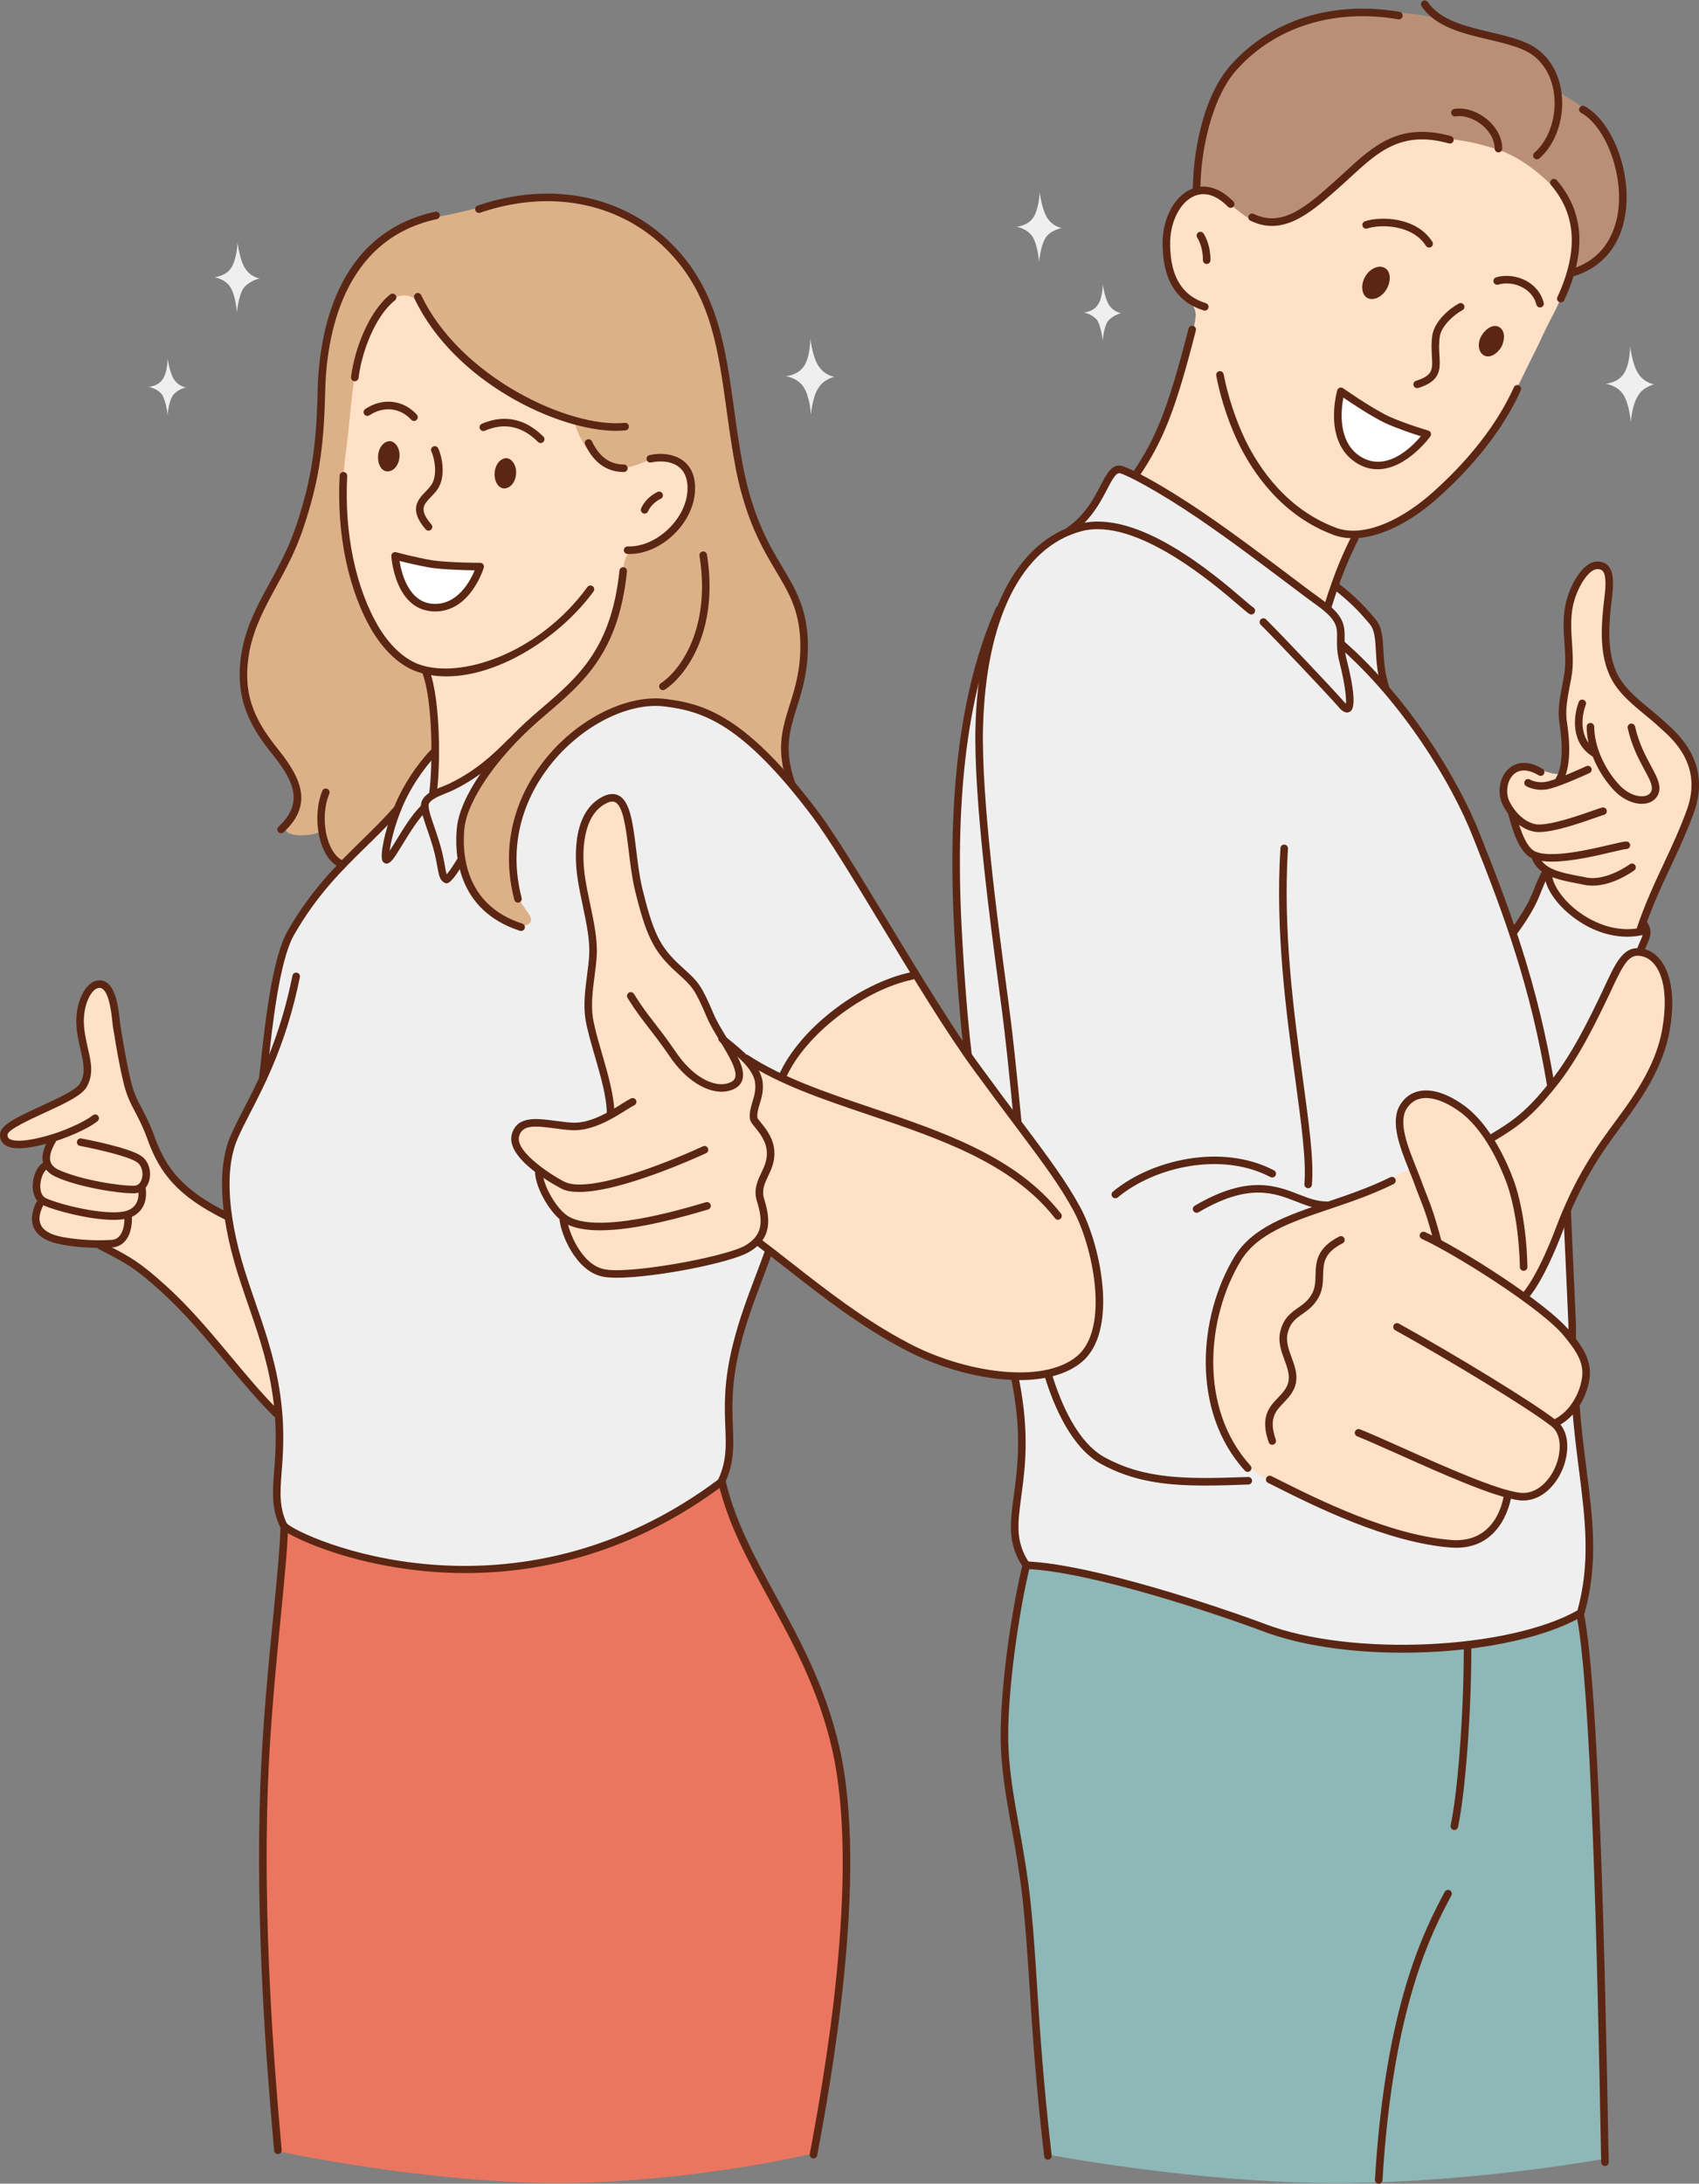
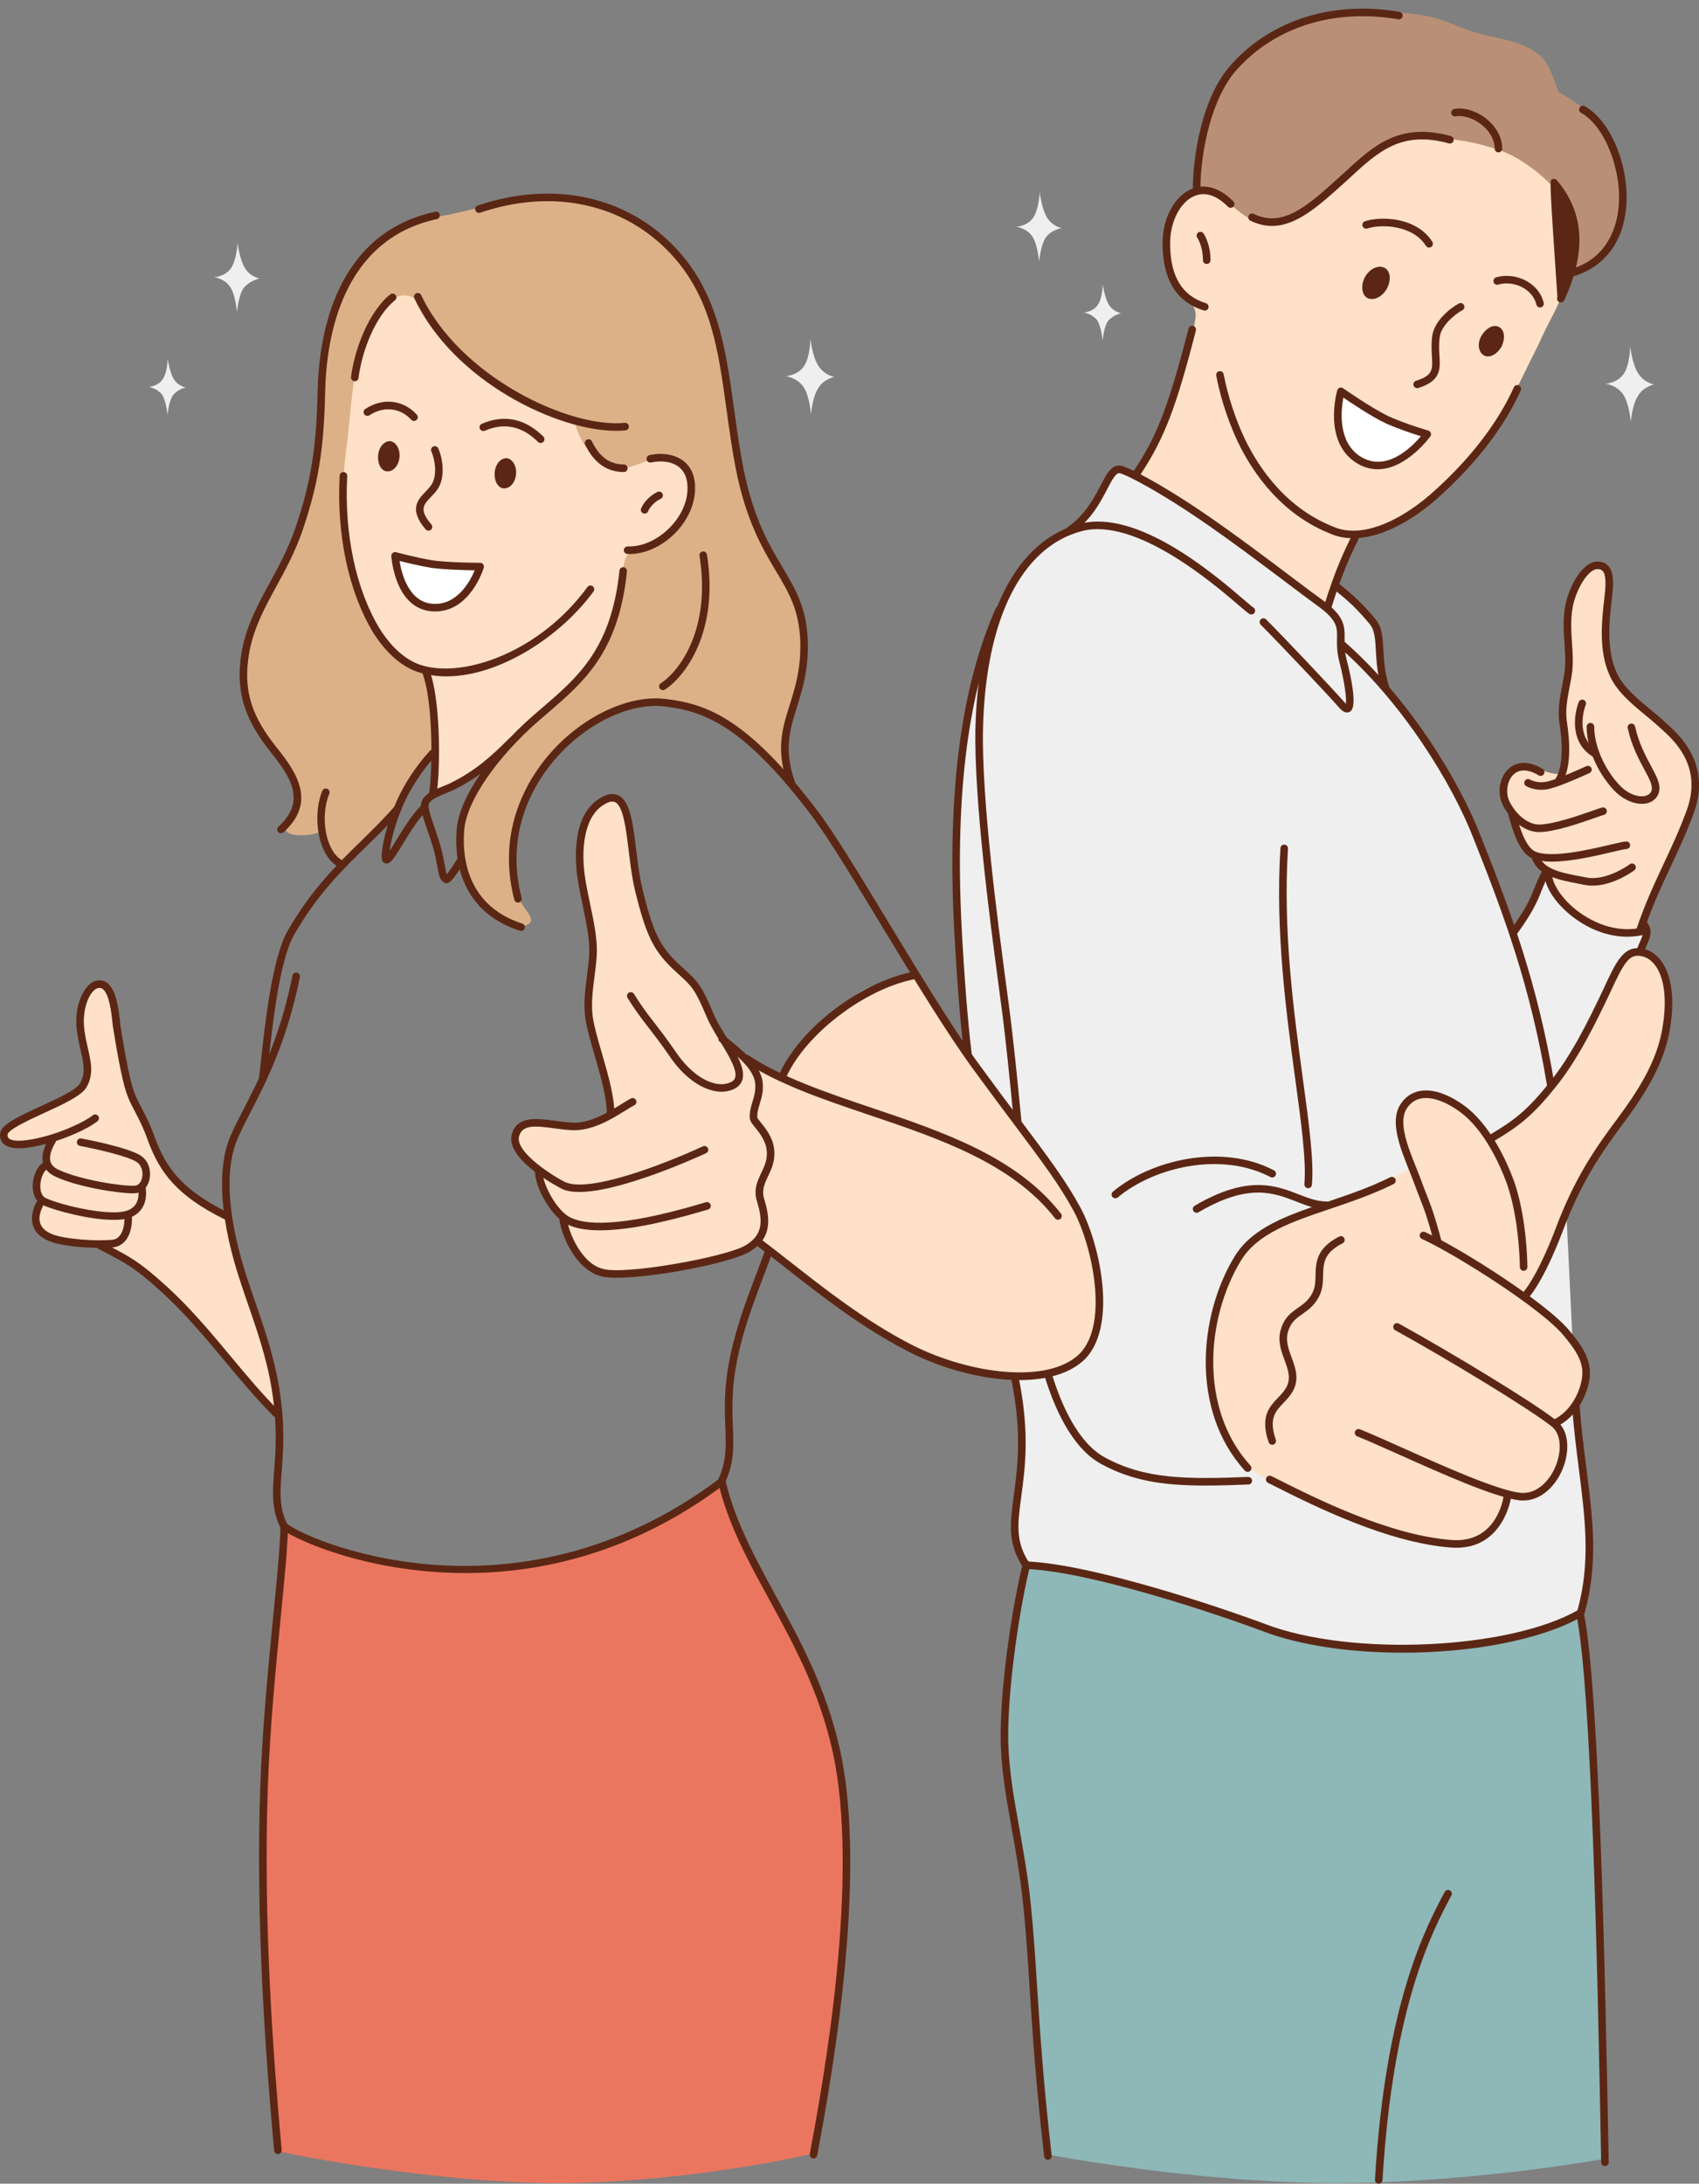
<svg xmlns="http://www.w3.org/2000/svg" height="500.1" preserveAspectRatio="xMidYMid meet" version="1.0" viewBox="-0.0 -0.1 389.3 500.1" width="389.3" zoomAndPan="magnify">
  <rect x="-0.0" y="-0.1" width="389.3" height="500.1" fill="#808080" stroke="none" />
  <defs>
    <clipPath id="a">
      <path d="M 356 128 L 389.309 128 L 389.309 214 L 356 214 Z M 356 128" />
    </clipPath>
  </defs>
  <g>
    <g id="change1_1">
      <path d="M 231.883 134.133 C 235.059 128.359 239.246 123.305 245.164 121.574 C 246.609 121.141 249.641 117.531 251.375 114.496 C 253.25 111.176 255.129 107.422 256.859 107.422 C 258.594 107.422 262.492 109.879 264.945 111.176 C 271.156 114.496 276.93 119.262 283.141 123.883 C 295.266 132.836 304.219 138.898 304.219 138.898 L 306.094 133.988 L 315.48 143.086 L 316.348 147.996 L 317.359 157.234 C 317.359 157.234 325.586 166.477 332.953 180.48 C 340.312 194.484 347.102 213.547 347.102 213.547 L 350.855 207.625 L 354.32 200.262 L 377.855 214.121 L 373.379 225.672 L 358.941 278.23 L 361.105 323.133 C 361.105 323.133 362.98 338.148 364.137 349.984 C 365.004 359.227 362.406 370.199 362.406 370.199 C 362.406 370.199 340.891 381.605 309.129 378.863 C 277.363 375.977 235.492 359.516 235.492 359.516 C 235.492 359.516 233.039 355.762 232.895 349.844 C 232.605 344.066 234.336 341.902 234.48 333.383 C 234.48 324.863 232.895 315.191 232.895 315.191 C 232.895 315.191 223.074 263.5 220.477 222.207 C 219.898 213.832 219.32 205.746 219.32 198.383 C 219.176 169.797 224.23 147.852 231.883 134.133" fill="#efefef" fill-rule="evenodd" />
    </g>
    <g id="change2_1">
      <path d="M 354.32 199.395 C 354.32 199.395 353.453 198.383 353.02 197.809 C 352.012 196.363 351.867 195.93 351.867 195.93 C 351.867 195.93 348.832 193.477 348.109 192.031 C 347.102 189.863 346.668 186.109 346.668 186.109 C 346.668 186.109 343.492 183.512 344.504 179.035 C 345.367 174.992 348.398 174.129 351.867 175.719 C 355.332 177.16 357.062 177.449 357.785 176.871 C 358.363 176.438 358.363 174.562 358.363 171.676 C 358.508 168.785 357.641 165.32 357.641 163.156 C 357.641 161.133 359.227 153.914 359.375 152.184 C 359.375 145.539 357.93 143.664 360.094 136.445 C 360.961 133.699 364.137 128.793 366.738 129.367 C 369.336 129.945 368.902 134.277 368.324 138.609 C 367.746 142.797 367.746 146.695 369.191 152.613 C 370.348 157.09 375.688 161.566 379.008 164.164 C 382.473 166.91 384.785 169.363 386.949 172.973 C 389.117 176.727 388.105 183.078 387.383 185.246 C 386.66 187.555 385.363 190.441 384.062 193.477 C 382.906 196.074 381.031 200.117 379.73 202.859 C 378.434 205.605 375.832 213.258 375.832 213.258 C 375.543 213.547 371.934 213.832 370.637 213.398 C 365.438 212.102 362.262 210.367 358.652 206.613 C 357.496 205.461 355.617 203.148 355.043 201.562 C 354.609 201.562 354.32 199.395 354.32 199.395" fill="#ffe1c7" fill-rule="evenodd" />
    </g>
    <g id="change2_2">
      <path d="M 323.422 267.398 C 323.422 267.398 315.191 271.73 311.004 273.609 C 306.238 275.629 298.586 277.508 293.969 279.816 C 291.078 281.262 288.047 282.703 285.738 285.16 C 283.43 287.469 281.695 291.512 280.25 294.398 C 278.953 297.145 278.52 300.316 277.941 303.352 C 277.508 305.66 276.93 309.703 276.93 312.305 C 276.785 314.902 277.941 320.82 278.809 323.855 C 279.676 326.887 281.262 329.484 282.996 331.938 C 284.148 333.527 285.738 335.84 287.324 336.848 C 289.348 338.293 292.09 339.305 294.258 340.602 C 299.453 343.488 302.051 344.5 307.395 346.812 C 314.613 349.984 329.055 354.75 337.281 353.164 C 339.449 352.73 341.469 350.562 342.625 349.121 C 343.781 347.676 345.512 342.336 345.512 342.336 C 345.512 342.336 350.133 342.91 350.855 342.621 C 354.754 341.613 356.918 337.426 358.219 333.816 C 358.797 332.227 358.797 329.773 357.641 328.477 C 357.352 328.188 356.484 326.164 356.484 326.164 C 356.484 326.164 359.66 324.285 360.961 322.41 C 362.262 320.531 363.414 317.5 363.703 316.059 C 363.848 314.613 363.27 312.016 362.98 311.293 C 360.672 306.672 357.352 303.207 353.164 300.176 C 352.297 299.453 349.41 296.996 349.41 296.996 C 349.41 296.996 353.164 291.367 354.32 288.625 C 355.617 285.445 357.062 282.703 357.93 280.539 C 358.797 278.371 360.238 274.328 361.25 272.453 C 363.992 266.969 367.602 261.48 371.5 256.715 C 372.801 255.129 375.254 251.52 377.133 248.484 C 379.008 245.309 382.188 237.367 382.332 232.172 C 382.473 226.973 381.32 219.609 376.844 218.598 C 376.121 218.453 373.234 218.598 372.656 219.465 C 370.203 223.074 368.18 228.27 366.16 232.172 C 361.973 240.547 357.93 247.328 351.289 253.973 C 348.977 256.281 341.613 261.191 341.613 261.191 C 341.613 261.191 338.727 257.438 337.715 256.426 C 336.562 255.27 333.672 252.816 332.23 252.238 C 328.766 250.797 323.855 249.207 321.398 254.117 C 319.668 257.582 321.113 261.336 321.832 263.066 C 322.555 264.223 323.422 267.398 323.422 267.398" fill="#ffe1c7" fill-rule="evenodd" />
    </g>
    <g id="change1_2">
-       <path d="M 60.355 246.754 C 60.355 246.754 60.934 238.957 62.375 229.859 C 63.098 224.949 63.82 220.188 66.418 214.988 C 73.781 199.973 90.531 186.688 90.531 186.688 C 90.531 186.688 93.562 180.48 95.73 177.16 C 97.895 173.84 99.051 173.262 99.051 173.262 L 119.121 174.707 C 119.121 174.707 128.359 159.258 144.82 156.801 C 156.227 155.07 175.43 161.711 179.617 175.57 C 180.77 179.324 185.391 183.227 190.734 191.309 C 192.609 194.195 196.797 200.695 198.676 203.727 C 205.461 215.133 211.234 224.52 211.234 224.52 L 176.441 286.602 C 176.441 286.602 172.688 295.121 170.375 303.496 C 168.066 311.727 167.055 318.945 167.199 319.668 C 167.199 322.844 167.922 327.895 166.766 336.992 C 166.477 339.59 160.414 342.77 157.094 344.934 C 147.418 351.285 131.68 356.773 113.055 358.938 C 87.934 361.973 65.844 349.984 65.844 349.984 C 65.844 349.984 64.254 349.844 63.676 341.902 C 62.953 333.961 65.699 332.371 63.387 318.656 C 61.078 304.797 54.723 289.199 54.723 289.199 L 52.703 279.527 C 52.703 279.527 51.402 267.398 52.559 263.645 C 54.148 258.016 60.355 246.754 60.355 246.754" fill="#efefef" fill-rule="evenodd" />
-     </g>
+       </g>
    <g id="change2_3">
      <path d="M 140.055 255.27 C 140.055 255.27 139.188 248.195 138.035 244.301 C 137.602 242.566 136.445 238.812 135.723 237.223 C 135.289 236.215 134.426 230.438 134.715 228.562 C 135.145 225.098 136.156 219.754 135.867 216.289 C 135.145 209.645 133.703 204.16 132.691 197.66 C 132.547 196.652 132.547 194.344 133.125 191.598 C 133.848 188.422 137.312 181.059 141.355 182.789 C 143.52 183.656 144.098 189 144.387 191.02 C 145.109 195.93 145.398 199.395 146.84 205.172 C 148.141 210.945 149.297 214.266 152.617 218.309 C 154.926 221.195 157.523 223.508 159.691 226.395 C 161.711 228.992 163.156 233.324 164.602 236.215 C 165.898 238.812 167.488 239.68 169.508 241.555 C 171.242 243.285 174.707 244.875 177.016 245.598 C 177.449 245.742 179.039 246.754 179.473 246.465 C 179.906 246.176 180.34 244.875 180.48 244.441 C 181.348 242.711 182.648 240.977 183.945 239.531 C 189.578 233.324 195.641 225.527 204.594 224.52 C 206.184 224.375 209.648 223.074 209.648 223.074 C 209.648 223.074 216.578 233.758 219.609 238.523 C 222.066 242.422 228.273 251.086 231.16 254.551 C 233.902 257.871 235.926 260.758 238.523 264.223 C 244.301 272.164 250.219 281.84 251.52 291.656 C 251.953 295.699 252.387 299.453 251.809 303.641 C 250.797 311.148 244.301 314.035 237.805 314.902 C 235.492 315.191 232.605 315.191 230.293 314.902 C 225.965 314.469 220.332 313.457 216.145 311.871 C 212.391 310.426 208.926 308.98 205.75 307.105 C 202.719 305.227 197.375 302.773 194.199 300.176 C 189.723 296.422 184.383 292.664 179.762 289.059 C 178.027 287.758 173.695 284.582 173.695 284.582 C 173.695 284.582 172.828 285.305 172.109 285.734 C 170.809 286.461 166.043 288.047 164.602 288.48 C 158.535 289.926 149.441 291.078 147.129 291.656 C 146.117 291.801 137.891 292.664 135.723 291.078 C 134.137 289.926 132.258 288.047 131.246 285.734 C 129.949 283.137 129.516 279.816 129.516 279.816 C 129.516 279.816 126.051 275.34 125.473 274.328 C 124.172 272.164 123.883 268.121 123.883 268.121 C 123.883 268.121 120.852 265.957 119.406 264.512 C 118.109 263.215 117.531 259.891 118.977 258.449 C 119.984 257.438 122.297 257.293 123.449 257.293 C 127.203 257.293 130.527 258.594 134.277 257.871 C 135 257.438 140.055 255.27 140.055 255.27" fill="#ffe1c7" fill-rule="evenodd" />
    </g>
    <g id="change2_4">
      <path d="M 52.27 278.66 C 52.27 278.66 48.371 276.785 46.641 275.918 C 44.906 275.055 43.172 273.609 41.875 272.164 C 39.277 269.566 37.254 266.246 35.523 262.926 C 35.09 261.914 34.945 260.758 34.512 259.746 C 33.211 257.582 32.922 256.715 31.91 254.406 C 31.336 252.961 29.891 250.074 29.312 248.629 C 27.582 243.434 27.438 238.812 26.57 233.469 C 26.137 230.871 25.703 226.973 23.395 225.238 C 21.227 223.652 19.062 227.84 18.773 229.43 C 17.906 233.324 18.773 236.355 19.352 240.258 C 19.641 242.133 20.504 244.875 19.785 246.898 C 17.906 252.527 9.965 253.395 5.488 255.559 C 4.047 256.281 0.293 257.871 1.016 260.035 C 2.023 262.926 6.5 261.625 8.234 261.336 C 8.668 261.336 11.41 260.902 11.41 260.902 C 11.41 260.902 10.832 262.492 10.543 263.789 C 10.254 265.09 10.832 266.531 10.832 266.531 C 10.832 266.531 9.242 267.543 8.668 269.711 C 7.945 271.875 9.387 274.906 9.387 274.906 C 9.387 274.906 7.656 278.66 8.957 281.117 C 10.688 284.582 16.465 284.293 19.496 284.727 C 20.793 284.871 23.684 284.871 23.684 284.871 C 23.684 284.871 31.91 289.777 35.379 292.812 C 36.387 293.68 42.164 298.73 46.496 304.074 C 50.969 309.27 53.281 311.582 55.012 314.324 C 56.602 316.922 59.777 319.523 61.945 321.688 C 62.09 321.832 63.82 323.855 63.82 323.855 C 63.82 323.855 63.387 318.945 63.242 317.211 C 62.23 307.828 57.324 298.152 54.867 289.059 C 53.859 286.461 52.27 278.66 52.27 278.66" fill="#ffe1c7" fill-rule="evenodd" />
    </g>
    <g id="change3_1">
      <path d="M 78.258 197.52 C 76.527 197.949 75.66 195.352 74.938 193.766 C 74.793 193.332 74.359 190.441 73.781 190.301 C 73.641 190.301 72.629 190.73 72.484 190.73 C 70.895 191.309 66.418 191.598 65.555 190.152 C 64.977 189.145 66.418 187.988 66.996 187.121 C 67.863 185.535 68.73 182.359 68.297 180.48 C 68.008 179.184 66.852 177.305 66.129 176.148 C 64.832 173.984 63.82 172.828 62.23 170.664 C 59.488 166.91 57.324 163.875 56.312 158.68 C 55.59 154.637 56.457 148.719 57.469 144.965 C 58.477 141.207 61.367 136.012 64.543 130.09 C 68.73 121.859 71.473 113.488 72.773 104.246 C 73.926 95.871 73.496 89.23 74.359 80.855 C 75.516 70.172 82.301 56.312 92.41 51.98 C 94.574 51.113 96.02 50.102 98.328 49.812 C 105.258 48.949 111.898 46.637 118.832 45.34 C 121.43 44.762 127.062 44.762 129.805 45.051 C 132.547 45.48 141.5 47.793 144.965 49.957 C 152.039 54.145 157.383 59.777 160.703 66.707 C 164.746 75.227 165.754 84.465 167.344 93.707 C 167.922 97.461 168.211 102.227 169.074 105.98 C 169.797 109.59 171.098 113.199 171.965 116.664 C 173.551 122.871 178.172 128.938 180.34 132.691 C 182.504 136.445 183.371 139.477 183.945 142.652 C 185.391 149.582 183.66 156.656 181.203 163.875 C 180.34 166.621 179.762 168.207 180.051 171.238 C 180.34 174.273 180.914 178.172 180.914 178.172 C 180.051 178.172 177.738 175.281 176.297 173.551 C 174.852 171.816 171.82 169.363 169.363 167.344 C 167.344 165.754 164.602 164.309 162.578 163.301 C 155.793 160.121 149.152 159.98 141.355 162.289 C 137.891 163.301 133.414 166.477 130.816 168.93 C 123.738 176.004 118.832 183.227 117.82 193.188 C 117.531 196.652 117.531 200.695 118.398 204.305 C 119.266 207.914 123.449 210.367 120.852 211.668 C 118.254 212.969 112.047 210.367 108.434 204.16 C 105.836 199.973 104.68 193.043 105.836 188.566 C 106.559 185.68 111.898 174.992 111.898 174.992 C 111.898 174.992 104.535 175.281 103.238 174.852 C 102.371 174.562 101.648 175.57 101.215 176.148 C 99.918 177.449 99.773 172.684 98.473 173.984 C 95.586 176.871 91.398 185.535 88.512 188.422 C 85.043 191.598 82.301 196.363 78.258 197.52" fill="#dcb188" fill-rule="evenodd" />
    </g>
    <g id="change2_5">
      <path d="M 99.34 181.926 C 99.34 181.926 99.773 174.418 99.773 172.828 C 99.629 167.773 99.918 166.188 99.051 161.133 C 98.762 159.688 97.605 153.77 97.605 153.77 C 97.605 153.77 93.273 152.324 91.832 151.172 C 88.797 148.859 85.91 145.395 84.469 141.785 C 78.836 128.648 77.395 116.52 79.414 102.227 C 79.992 97.895 80.715 87.93 81.723 83.742 C 83.023 78.402 84.18 74.215 86.488 71.617 C 87.934 70.027 89.375 68.297 91.543 67.719 C 95.875 66.562 97.605 71.906 99.484 74.504 C 101.359 77.102 103.961 79.988 107.426 83.164 C 110.891 86.344 115.941 90.098 120.562 92.117 C 123.738 93.562 131.68 96.594 131.68 96.594 C 131.68 96.594 133.27 104.102 139.621 106.559 C 145.977 109.012 149.297 101.793 156.082 106.41 C 157.234 107.133 159.258 108.867 157.668 115.508 C 156.66 120.273 152.039 123.738 149.73 124.75 C 148.285 125.473 144.82 125.613 143.809 126.914 C 142.797 128.359 142.652 131.102 142.363 133.559 C 141.934 136.59 141.5 139.621 140.633 141.641 C 139.477 144.527 137.457 149.293 133.992 153.77 C 131.969 156.367 126.773 160.988 124.316 163.156 C 118.688 168.062 115.078 172.973 108.867 177.016 C 107.137 178.172 104.535 180.047 102.371 180.625 C 101.648 180.914 99.34 181.926 99.34 181.926" fill="#ffe1c7" fill-rule="evenodd" />
    </g>
    <g id="change2_6">
      <path d="M 260.473 108.867 C 260.473 108.867 264.223 102.227 265.957 98.473 C 269.277 90.676 272.598 81.289 273.898 72.914 C 274.477 69.738 271.734 68.438 270.145 66.273 C 267.836 63.098 266.68 57.32 267.547 53.137 C 268.41 48.949 269.422 46.203 271.875 44.762 C 273.176 44.039 275.055 43.316 276.496 43.316 C 279.961 43.316 283.141 44.328 286.605 43.895 C 291.367 43.172 295.988 38.984 299.887 36.531 C 309.129 30.754 319.668 23.969 331.074 24.98 C 335.551 25.414 340.602 26.855 344.504 29.312 C 346.957 30.898 349.121 33.211 351.289 34.941 C 354.176 37.254 357.062 39.562 358.508 43.172 C 361.25 49.672 361.973 53.855 360.527 60.496 C 360.094 62.375 357.062 69.738 356.195 71.328 C 354.754 74.07 353.742 76.094 352.441 78.98 C 349.41 84.898 346.812 90.82 343.348 96.449 C 342.336 98.184 340.891 100.637 339.594 102.227 C 335.695 107.277 334.105 108.867 329.199 113.199 C 326.453 115.652 320.391 119.84 316.926 121.141 C 315.191 121.719 310.859 122.438 310.859 122.438 C 310.859 122.438 308.984 126.336 307.395 129.656 C 306.816 130.812 303.93 138.898 303.93 138.898 C 303.93 138.898 299.453 135.578 297.723 134.422 C 295.988 133.41 293.391 131.246 291.512 129.805 C 287.039 126.336 285.16 125.473 280.684 121.859 C 276.496 118.539 271.012 115.508 266.535 112.766 C 265.234 111.898 260.473 108.867 260.473 108.867" fill="#ffe1c7" fill-rule="evenodd" />
    </g>
    <g id="change4_1">
      <path d="M 274.477 43.461 C 274.477 43.461 274.621 39.273 274.91 37.109 C 275.777 29.602 278.086 19.062 284.438 14.008 C 288.191 10.977 291.367 8.086 295.988 6.355 C 305.23 2.891 316.492 1.734 326.309 3.469 C 330.93 4.188 334.539 6.5 339.305 7.652 C 344.07 8.953 349.699 9.387 353.598 13.285 C 355.043 14.73 357.062 20.938 357.062 20.938 C 357.062 20.938 363.992 24.836 366.16 27.723 C 371.5 34.941 372.656 42.594 371.5 51.113 C 371.211 53.137 368.469 57.32 366.594 58.91 C 363.703 61.652 360.383 62.664 360.383 62.664 C 360.383 62.664 360.672 60.645 360.816 60.066 C 361.25 58.621 361.25 56.312 361.25 54.867 C 361.25 50.969 360.672 48.66 358.363 45.629 C 355.188 41.297 349.121 36.242 343.781 34.363 C 337.281 32.199 335.117 32.199 331.797 31.621 C 329.199 31.188 326.453 30.754 323.855 31.188 C 322.555 31.477 321.543 31.91 320.102 32.199 C 316.637 33.066 315.047 34.652 312.305 36.965 C 309.559 39.273 305.949 43.461 303.062 45.629 C 298.586 48.949 294.113 51.98 288.48 50.824 C 285.738 50.246 282.707 47.359 280.395 45.34 C 278.086 43.316 274.477 43.461 274.477 43.461" fill="#b99076" fill-rule="evenodd" />
    </g>
    <g id="change5_1">
      <path d="M 235.203 358.359 C 235.203 358.359 246.609 359.227 258.16 362.262 C 269.711 365.293 283.285 370.922 297 374.82 C 300.031 375.688 309.418 376.988 314.758 377.273 C 331.797 378.285 346.957 375.109 355.188 372.512 C 360.383 370.922 361.973 369.48 361.973 369.48 C 361.973 369.48 363.992 379.152 365.438 410.051 C 366.883 440.949 368.035 494.227 368.035 494.227 C 368.035 494.227 337.715 499.855 305.949 499.855 C 274.188 499.855 240.258 493.359 240.258 493.359 C 240.258 493.359 238.234 478.922 236.938 460.441 C 236.504 454.953 236.359 447.879 236.215 446.289 C 235.637 440.516 235.203 436.039 234.77 431.707 C 233.617 422.898 231.449 414.094 230.582 403.695 C 229.285 390.27 232.027 372.801 234.047 364.426 C 234.48 361.395 235.203 358.359 235.203 358.359" fill="#8eb7b7" fill-rule="evenodd" />
    </g>
    <g id="change6_1">
      <path d="M 65.266 349.695 C 65.266 349.695 70.605 353.164 82.301 356.195 C 90.965 358.359 103.812 359.66 114.5 358.648 C 126.34 357.641 138.035 354.316 147.273 349.984 C 157.812 345.078 165.32 339.445 165.32 339.445 C 165.32 339.445 169.508 352.441 172.977 358.359 C 175.863 363.414 179.473 370.199 182.793 376.555 C 186.836 384.492 190.445 392.867 192.754 406.73 C 194.344 416.113 194.344 430.555 193.332 443.98 C 191.312 468.961 186.402 493.07 186.402 493.07 C 186.402 493.07 159.547 499.566 128.938 499.855 C 98.328 500 63.965 492.637 63.965 492.637 C 63.965 492.637 60.355 464.77 60.5 428.531 C 60.5 392.289 65.266 349.695 65.266 349.695" fill="#eb765f" fill-rule="evenodd" />
    </g>
    <g id="change7_2">
      <path d="M 365.582 173.406 C 365.434 173.406 365.285 173.367 365.148 173.289 C 359.832 170.227 360.504 163.922 361.742 160.68 C 361.91 160.23 362.414 160.008 362.859 160.18 C 363.305 160.352 363.531 160.852 363.359 161.297 C 362.32 164.027 361.707 169.309 366.016 171.789 C 366.43 172.027 366.57 172.559 366.332 172.973 C 366.172 173.25 365.883 173.406 365.582 173.406" fill="#5b2714" />
    </g>
    <g id="change7_3">
      <path d="M 376.191 183.992 C 374.039 183.992 371.578 182.805 369.711 180.781 C 365.918 176.672 363.562 171.133 363.562 166.332 C 363.562 165.852 363.949 165.465 364.426 165.465 C 364.906 165.465 365.293 165.852 365.293 166.332 C 365.293 170.648 367.527 175.859 370.984 179.605 C 373.102 181.898 375.551 182.543 377.047 182.16 C 377.574 182.023 378.246 181.688 378.457 180.848 C 378.73 179.762 377.871 178.172 376.789 176.16 C 375.492 173.754 373.875 170.758 372.965 166.664 C 372.863 166.195 373.156 165.734 373.625 165.629 C 374.078 165.527 374.555 165.82 374.656 166.289 C 375.516 170.148 377.066 173.023 378.312 175.336 C 379.574 177.68 380.574 179.527 380.137 181.27 C 379.82 182.551 378.848 183.484 377.477 183.84 C 377.066 183.941 376.633 183.992 376.191 183.992" fill="#5b2714" />
    </g>
    <g clip-path="url(#a)" id="change7_1">
      <path d="M 375.832 213.688 C 375.742 213.688 375.648 213.676 375.555 213.645 C 375.102 213.488 374.859 213 375.012 212.547 C 376.957 206.789 379.133 202.148 381.234 197.66 C 383.039 193.816 384.902 189.84 386.566 185.238 C 390.105 175.266 383.484 169.355 380.656 166.832 C 380.406 166.609 380.188 166.41 380.004 166.242 C 379.086 165.391 378.066 164.551 376.992 163.664 C 373.688 160.938 370.273 158.117 368.68 154.242 C 366.395 148.961 366.93 142.531 367.609 136.918 C 367.906 134.543 368.133 131.691 367.246 130.684 C 367.074 130.492 366.762 130.234 366.016 130.234 C 363.84 130.234 361.094 135.008 360.367 138.91 C 359.832 141.742 360.02 144.438 360.195 147.043 C 360.348 149.242 360.504 151.516 360.234 153.867 C 360.113 154.805 359.918 155.824 359.711 156.902 C 359.176 159.656 358.574 162.777 359.07 165.449 C 359.723 169.852 360.051 175.75 357.938 179.066 C 357.684 179.473 357.148 179.594 356.742 179.336 C 356.34 179.078 356.219 178.543 356.477 178.141 C 357.898 175.902 358.215 171.496 357.363 165.734 C 356.812 162.77 357.449 159.48 358.008 156.574 C 358.207 155.535 358.398 154.547 358.516 153.656 C 358.762 151.477 358.621 149.379 358.469 147.164 C 358.281 144.445 358.09 141.641 358.664 138.594 C 359.43 134.473 362.488 128.504 366.016 128.504 C 367.086 128.504 367.938 128.852 368.543 129.539 C 369.805 130.965 369.77 133.605 369.328 137.129 C 368.824 141.289 367.98 148.262 370.273 153.57 C 371.711 157.059 374.957 159.738 378.094 162.328 C 379.188 163.23 380.227 164.086 381.188 164.973 C 381.363 165.141 381.57 165.328 381.809 165.539 C 384.633 168.059 392.125 174.746 388.199 185.824 C 386.504 190.504 384.621 194.516 382.805 198.395 C 380.719 202.84 378.566 207.434 376.652 213.102 C 376.531 213.461 376.191 213.688 375.832 213.688" fill="#5b2714" />
    </g>
    <g id="change7_4">
      <path d="M 375.832 218.598 C 375.738 218.598 375.641 218.582 375.547 218.551 C 375.094 218.391 374.855 217.895 375.016 217.445 C 375.258 216.754 375.523 216.148 375.766 215.602 C 376.531 213.863 376.848 213.145 375.738 211.781 C 375.438 211.41 375.492 210.863 375.863 210.562 C 376.234 210.262 376.781 210.316 377.082 210.688 C 378.859 212.875 378.16 214.465 377.352 216.301 C 377.125 216.812 376.875 217.375 376.648 218.02 C 376.523 218.375 376.191 218.598 375.832 218.598" fill="#5b2714" />
    </g>
    <g id="change7_5">
      <path d="M 364.918 202.73 C 364.316 202.73 363.707 202.676 363.102 202.555 L 361.656 202.273 C 357.02 201.387 352.223 200.469 350.895 196.188 C 350.754 195.73 351.008 195.242 351.465 195.102 C 351.926 194.961 352.406 195.219 352.551 195.676 C 353.566 198.965 357.656 199.742 361.98 200.57 L 363.441 200.855 C 368.047 201.781 373.387 197.871 373.438 197.832 C 373.824 197.547 374.367 197.629 374.652 198.012 C 374.938 198.395 374.855 198.938 374.473 199.223 C 374.258 199.383 369.699 202.73 364.918 202.73" fill="#5b2714" />
    </g>
    <g id="change7_6">
      <path d="M 355.609 197.227 C 353.77 197.227 352.137 197 350.918 196.426 C 348.172 195.051 346.66 190.48 345.539 186.188 C 345.422 185.723 345.699 185.25 346.16 185.129 C 346.625 185.008 347.098 185.285 347.219 185.75 C 347.836 188.117 349.281 193.672 351.676 194.867 C 355.281 196.57 364.289 194.453 369.125 193.312 C 371.148 192.84 372.148 192.609 372.656 192.609 C 373.137 192.609 373.523 192.996 373.523 193.477 C 373.523 193.953 373.137 194.344 372.656 194.344 C 372.324 194.344 370.898 194.676 369.52 195 C 365.703 195.898 360.059 197.227 355.609 197.227" fill="#5b2714" />
    </g>
    <g id="change7_7">
      <path d="M 352.621 190.461 C 352.441 190.461 352.266 190.453 352.098 190.441 C 348.582 190.09 345.852 187.141 344.457 184.492 C 342.973 181.801 343.461 178.086 345.578 176.051 C 346.504 175.156 349.129 173.363 353.469 175.984 C 353.879 176.234 354.008 176.766 353.762 177.176 C 353.512 177.586 352.984 177.715 352.57 177.469 C 350.207 176.039 348.148 175.98 346.781 177.297 C 345.25 178.77 344.887 181.688 345.984 183.672 C 347.477 186.512 349.93 188.484 352.242 188.715 C 355.355 188.918 361.832 186.645 364.945 185.555 C 366.145 185.133 366.789 184.906 367.125 184.832 C 367.582 184.73 368.055 185.02 368.16 185.488 C 368.262 185.957 367.969 186.422 367.504 186.523 C 367.25 186.578 366.449 186.863 365.52 187.188 C 362.219 188.348 356.211 190.461 352.621 190.461" fill="#5b2714" />
    </g>
    <g id="change7_8">
      <path d="M 353.18 180.781 C 351.148 180.781 349.762 179.969 349.688 179.926 C 349.277 179.68 349.145 179.145 349.391 178.734 C 349.633 178.328 350.164 178.191 350.574 178.438 C 350.652 178.48 352.477 179.52 354.938 178.785 C 357.602 178.082 363.426 175.391 363.484 175.363 C 363.914 175.164 364.434 175.352 364.633 175.785 C 364.836 176.219 364.648 176.734 364.211 176.938 C 363.969 177.051 358.191 179.719 355.406 180.453 C 354.609 180.691 353.859 180.781 353.18 180.781" fill="#5b2714" />
    </g>
    <g id="change7_9">
      <path d="M 346.812 214.266 C 346.637 214.266 346.457 214.215 346.305 214.102 C 345.918 213.824 345.828 213.281 346.109 212.895 C 349.793 207.797 350.645 205.652 351.551 203.387 C 352.027 202.195 352.516 200.965 353.41 199.277 C 353.629 198.855 354.152 198.691 354.578 198.918 C 355.004 199.145 355.164 199.664 354.941 200.09 C 354.09 201.691 353.617 202.883 353.16 204.027 C 352.215 206.398 351.32 208.637 347.516 213.906 C 347.344 214.145 347.078 214.266 346.812 214.266" fill="#5b2714" />
    </g>
    <g id="change7_10">
      <path d="M 349.555 297.43 C 349.336 297.43 349.113 297.348 348.945 297.18 C 348.605 296.84 348.605 296.293 348.941 295.953 C 348.969 295.926 352.078 292.676 356.398 281.383 C 360.75 269.785 365.367 263.117 370.52 256.195 C 375.137 249.996 379.59 243.199 380.898 235.488 C 382.711 224.996 379.797 219.582 376.102 218.871 C 373.344 218.32 372.191 220.129 368.824 227.477 C 365.609 234.188 361.617 242.523 356.289 249.035 C 351.184 255.418 347.996 257.855 342.344 261.215 C 341.934 261.461 341.402 261.324 341.156 260.91 C 340.914 260.5 341.047 259.969 341.461 259.727 C 346.723 256.598 349.77 254.414 354.941 247.945 C 360.145 241.59 364.086 233.355 367.254 226.742 C 370.344 220.008 372.051 216.297 376.438 217.172 C 380.953 218.039 384.621 224.133 382.605 235.781 C 381.234 243.852 376.652 250.859 371.91 257.23 C 366.836 264.043 362.289 270.605 358.02 281.996 C 353.527 293.734 350.305 297.043 350.168 297.18 C 350 297.348 349.777 297.43 349.555 297.43" fill="#5b2714" />
    </g>
    <g id="change7_11">
      <path d="M 349.121 290.934 C 348.652 290.934 348.266 290.559 348.254 290.086 C 348.109 282.746 346.941 275.457 345.133 270.59 C 343.84 267.105 340.199 258.562 334.324 254.391 C 331.02 252.039 327.914 251.004 325.566 251.477 C 324.191 251.754 323.086 252.555 322.281 253.852 C 320.371 256.996 322.566 262.473 324.5 267.305 C 324.805 268.066 325.102 268.812 325.383 269.543 C 325.988 271.219 326.457 272.41 326.883 273.492 C 327.891 276.051 328.684 278.07 330.324 284.215 C 330.445 284.676 330.172 285.148 329.707 285.273 C 329.242 285.398 328.773 285.121 328.648 284.66 C 327.035 278.609 326.297 276.73 325.27 274.129 C 324.84 273.031 324.363 271.824 323.762 270.148 C 323.488 269.441 323.191 268.699 322.891 267.949 C 320.805 262.738 318.441 256.836 320.805 252.945 C 321.879 251.215 323.363 250.152 325.223 249.777 C 328.082 249.203 331.574 250.309 335.332 252.977 C 341.594 257.43 345.41 266.355 346.758 269.984 C 348.633 275.027 349.836 282.527 349.988 290.051 C 349.996 290.527 349.617 290.926 349.137 290.934 C 349.133 290.934 349.125 290.934 349.121 290.934" fill="#5b2714" />
    </g>
    <g id="change7_12">
      <path d="M 356.777 326.453 C 356.465 326.453 356.164 326.285 356.008 325.988 C 355.785 325.57 355.949 325.043 356.371 324.82 C 360.789 322.48 362.832 316.746 362.555 313.684 C 362.297 310.836 360.527 308.484 358.418 305.926 C 353.484 299.723 333.266 287.016 325.809 283.641 C 325.371 283.441 325.18 282.93 325.375 282.492 C 325.574 282.055 326.09 281.863 326.523 282.059 C 334.305 285.582 354.602 298.348 359.762 304.832 C 361.965 307.508 363.977 310.191 364.277 313.523 C 364.609 317.152 362.328 323.629 357.18 326.352 C 357.051 326.422 356.91 326.453 356.777 326.453" fill="#5b2714" />
    </g>
    <g id="change7_13">
      <path d="M 349 343.543 C 348.676 343.543 348.344 343.523 348.008 343.484 C 342.328 342.746 330.379 337.406 320.777 333.113 C 316.848 331.355 313.457 329.84 310.973 328.844 C 310.527 328.664 310.312 328.164 310.492 327.719 C 310.668 327.273 311.168 327.059 311.617 327.238 C 314.133 328.242 317.539 329.766 321.488 331.531 C 330.984 335.777 342.801 341.062 348.223 341.766 C 352.242 342.25 355.148 338.812 356.434 335.719 C 357.707 332.652 357.965 328.477 355.52 326.559 C 350.156 322.355 331.852 311.273 319.684 304.543 C 319.266 304.312 319.109 303.785 319.344 303.363 C 319.574 302.945 320.098 302.793 320.52 303.023 C 332.746 309.785 351.168 320.941 356.586 325.191 C 359.762 327.684 359.602 332.605 358.031 336.383 C 356.617 339.793 353.449 343.543 349 343.543" fill="#5b2714" />
    </g>
    <g id="change7_14">
      <path d="M 333.707 354.363 C 333.301 354.363 332.883 354.348 332.449 354.316 C 317.852 353.203 300.941 344.719 291.859 340.156 L 290.547 339.5 C 290.121 339.285 289.945 338.766 290.16 338.34 C 290.375 337.91 290.895 337.738 291.324 337.949 L 292.637 338.609 C 301.613 343.113 318.324 351.504 332.586 352.586 C 342.918 353.379 344.449 343.09 344.508 342.648 C 344.574 342.18 345.008 341.844 345.484 341.91 C 345.961 341.977 346.293 342.41 346.227 342.887 C 346.211 343.004 344.516 354.363 333.707 354.363" fill="#5b2714" />
    </g>
    <g id="change7_15">
      <path d="M 285.883 336.992 C 285.645 336.992 285.414 336.895 285.242 336.711 C 272.73 322.965 274.664 301.223 282.832 287.742 C 286.969 280.945 294.93 278.254 304.148 275.137 C 308.883 273.531 313.781 271.875 318.562 269.512 C 318.988 269.301 319.512 269.473 319.723 269.902 C 319.934 270.332 319.758 270.852 319.328 271.062 C 314.449 273.48 309.492 275.156 304.699 276.777 C 295.805 279.785 288.121 282.383 284.312 288.641 C 276.469 301.582 274.578 322.418 286.523 335.543 C 286.844 335.895 286.82 336.445 286.465 336.766 C 286.301 336.918 286.09 336.992 285.883 336.992" fill="#5b2714" />
    </g>
    <g id="change7_16">
      <path d="M 274.188 277.648 C 273.891 277.652 273.602 277.496 273.441 277.227 C 273.195 276.812 273.336 276.281 273.746 276.039 C 285.914 268.863 292.434 271.418 297.672 273.469 C 299.898 274.34 301.82 275.043 303.914 275.055 C 304.367 275.031 304.785 275.426 304.797 275.902 C 304.805 276.379 304.426 276.777 303.945 276.785 C 301.48 276.836 299.34 275.98 297.043 275.082 C 291.898 273.07 286.07 270.785 274.629 277.531 C 274.488 277.613 274.34 277.648 274.188 277.648" fill="#5b2714" />
    </g>
    <g id="change7_17">
      <path d="M 291.512 330.785 C 291.152 330.785 290.816 330.559 290.695 330.199 C 288.668 324.348 290.887 322.027 292.848 319.984 C 293.598 319.199 294.305 318.457 294.789 317.535 C 295.84 315.492 295.137 313.578 294.32 311.359 C 293.578 309.344 292.738 307.062 293.422 304.566 C 294.211 301.664 295.844 300.52 297.422 299.414 C 298.656 298.551 299.82 297.734 300.707 296.023 C 301.367 294.746 301.398 293.379 301.438 291.934 C 301.512 289.047 301.59 285.773 306.855 283.09 C 307.277 282.867 307.805 283.039 308.023 283.469 C 308.238 283.895 308.07 284.414 307.645 284.633 C 303.297 286.848 303.238 289.223 303.168 291.977 C 303.129 293.555 303.086 295.188 302.246 296.816 C 301.164 298.91 299.703 299.934 298.418 300.836 C 296.969 301.848 295.719 302.723 295.094 305.023 C 294.559 306.984 295.23 308.816 295.945 310.762 C 296.824 313.145 297.73 315.609 296.324 318.332 C 295.73 319.48 294.898 320.344 294.098 321.184 C 292.25 323.109 290.652 324.777 292.332 329.633 C 292.488 330.086 292.25 330.578 291.797 330.734 C 291.703 330.77 291.609 330.785 291.512 330.785" fill="#5b2714" />
    </g>
    <g id="change7_18">
      <path d="M 299.746 272.02 C 299.719 272.02 299.695 272.02 299.668 272.016 C 299.191 271.977 298.84 271.555 298.879 271.078 C 299.34 265.785 298.168 257.18 296.812 247.211 C 294.75 232.059 292.184 213.195 293.391 194.141 C 293.422 193.664 293.832 193.293 294.309 193.332 C 294.789 193.363 295.152 193.773 295.121 194.254 C 293.926 213.133 296.477 231.898 298.531 246.977 C 299.957 257.465 301.082 265.742 300.605 271.23 C 300.566 271.68 300.188 272.02 299.746 272.02" fill="#5b2714" />
    </g>
    <g id="change7_19">
      <path d="M 233.18 257.578 C 232.738 257.578 232.363 257.246 232.32 256.801 L 232.121 254.801 C 231.324 246.668 230.5 238.258 229.438 230.266 C 229.262 228.898 229.023 227.109 228.738 224.984 C 226.922 211.34 223.133 182.941 223.508 166.602 C 224.156 140.742 232.863 123.711 247.398 119.867 C 260.672 116.359 278.371 131.543 285.035 137.258 C 285.996 138.082 286.906 138.863 287.129 138.984 C 287.531 139.215 287.711 139.73 287.5 140.145 C 287.289 140.559 286.816 140.746 286.391 140.555 C 286.039 140.395 285.512 139.949 283.906 138.574 C 278.051 133.551 260.219 118.281 247.84 121.543 C 234.105 125.172 225.863 141.609 225.242 166.645 C 224.867 182.848 228.645 211.152 230.457 224.758 C 230.742 226.887 230.98 228.676 231.156 230.039 C 232.223 238.059 233.051 246.484 233.848 254.633 L 234.043 256.633 C 234.09 257.105 233.742 257.531 233.266 257.574 C 233.238 257.578 233.207 257.578 233.18 257.578" fill="#5b2714" />
    </g>
    <g id="change7_20">
      <path d="M 276.23 340.117 C 266.785 340.117 259.531 339.129 252.258 335.152 C 245.613 331.5 241.613 322.344 239.43 315.305 C 239.289 314.848 239.543 314.359 240 314.219 C 240.461 314.074 240.941 314.332 241.086 314.789 C 243.176 321.523 246.953 330.258 253.09 333.637 C 262.297 338.672 271.664 338.695 285.992 338.148 C 286.457 338.133 286.875 338.5 286.895 338.98 C 286.91 339.457 286.539 339.859 286.062 339.879 C 282.512 340.016 279.258 340.117 276.23 340.117" fill="#5b2714" />
    </g>
    <g id="change7_21">
      <path d="M 221.773 242.133 C 221.344 242.133 220.969 241.809 220.918 241.367 C 219.98 233.473 219.242 224.188 218.602 212.148 C 217.051 181.105 220.191 157.223 228.203 139.125 C 228.398 138.688 228.91 138.488 229.348 138.684 C 229.785 138.879 229.98 139.391 229.789 139.828 C 221.887 157.672 218.793 181.301 220.332 212.059 C 220.965 223.891 221.719 233.41 222.637 241.164 C 222.691 241.641 222.352 242.07 221.879 242.129 C 221.844 242.133 221.809 242.133 221.773 242.133" fill="#5b2714" />
    </g>
    <g id="change7_22">
      <path d="M 235.059 359.082 C 234.777 359.082 234.5 358.945 234.336 358.691 C 230.82 353.344 231.441 348.73 232.301 342.344 C 233.133 336.148 234.172 328.438 231.898 316.652 L 231.613 315.379 C 231.512 314.91 231.805 314.449 232.273 314.344 C 232.73 314.238 233.199 314.531 233.305 315.004 L 233.594 316.301 C 235.926 328.391 234.867 336.254 234.016 342.574 C 233.18 348.812 232.625 352.934 235.781 357.742 C 236.047 358.141 235.934 358.68 235.535 358.941 C 235.387 359.039 235.223 359.082 235.059 359.082" fill="#5b2714" />
    </g>
    <g id="change7_23">
      <path d="M 355.328 249.207 C 354.914 249.207 354.547 248.906 354.477 248.484 C 350.695 225.789 344.609 209.438 337.633 191.918 C 332.68 179.148 321.238 160.645 306.824 148.07 C 306.465 147.754 306.43 147.207 306.742 146.848 C 307.059 146.484 307.602 146.449 307.965 146.766 C 322.598 159.531 334.219 178.324 339.246 191.285 C 346.258 208.895 352.375 225.336 356.184 248.199 C 356.266 248.672 355.945 249.117 355.473 249.195 C 355.426 249.203 355.379 249.207 355.328 249.207" fill="#5b2714" />
    </g>
    <g id="change7_24">
-       <path d="M 360.238 307.25 C 359.762 307.25 359.375 306.859 359.375 306.383 L 359.375 303.207 L 358.219 277.258 C 358.199 276.777 358.57 276.371 359.047 276.352 C 359.531 276.359 359.93 276.699 359.949 277.18 L 361.105 303.168 L 361.105 306.383 C 361.105 306.859 360.719 307.25 360.238 307.25" fill="#5b2714" />
-     </g>
+       </g>
    <g id="change7_25">
      <path d="M 362.262 369.914 C 362.184 369.914 362.105 369.902 362.031 369.883 C 361.57 369.754 361.297 369.277 361.426 368.812 C 364.496 357.762 363.234 347.828 361.77 336.324 C 361.199 331.836 360.609 327.188 360.242 322.188 C 360.207 321.707 360.566 321.293 361.043 321.258 C 361.512 321.23 361.934 321.582 361.969 322.059 C 362.332 327.02 362.922 331.637 363.488 336.105 C 364.977 347.797 366.258 357.891 363.098 369.277 C 362.988 369.66 362.641 369.914 362.262 369.914" fill="#5b2714" />
    </g>
    <g id="change7_26">
      <path d="M 321.41 378.398 C 309.668 378.398 298.051 376.797 289.328 373.465 C 279.305 369.707 250.02 359.812 235.172 359.227 C 234.691 359.207 234.32 358.805 234.34 358.328 C 234.355 357.848 234.75 357.492 235.238 357.496 C 250.316 358.094 279.84 368.059 289.941 371.848 C 309.59 379.348 345.797 377.703 361.684 368.582 C 362.105 368.344 362.629 368.488 362.867 368.902 C 363.105 369.316 362.961 369.848 362.547 370.086 C 353.074 375.523 337.133 378.398 321.41 378.398" fill="#5b2714" />
    </g>
    <g id="change7_27">
      <path d="M 240.109 494.516 C 239.676 494.516 239.305 494.191 239.254 493.746 C 237.32 476.98 236.57 465.301 235.91 454.992 C 235.48 448.301 235.109 442.523 234.484 436.414 C 233.816 429.832 232.797 424.156 231.812 418.664 C 230.512 411.418 229.285 404.57 229.285 397.344 C 229.285 384.695 232.234 366.367 234.363 358.004 C 234.48 357.539 234.949 357.258 235.418 357.379 C 235.883 357.496 236.16 357.969 236.043 358.434 C 233.938 366.707 231.016 384.836 231.016 397.344 C 231.016 404.414 232.23 411.188 233.52 418.359 C 234.508 423.883 235.531 429.594 236.211 436.242 C 236.836 442.383 237.207 448.172 237.637 454.883 C 238.301 465.164 239.047 476.824 240.973 493.551 C 241.027 494.023 240.688 494.457 240.211 494.508 C 240.176 494.512 240.145 494.516 240.109 494.516" fill="#5b2714" />
    </g>
    <g id="change7_28">
      <path d="M 315.914 500 C 315.898 500 315.879 500 315.863 500 C 315.383 499.973 315.02 499.562 315.051 499.082 C 317.449 458.75 326.621 441.48 331.031 433.18 C 331.254 432.758 331.777 432.598 332.203 432.816 C 332.625 433.043 332.785 433.57 332.562 433.988 C 328.211 442.184 319.156 459.23 316.777 499.188 C 316.75 499.645 316.367 500 315.914 500" fill="#5b2714" />
    </g>
    <g id="change7_29">
      <path d="M 367.746 495.957 C 367.277 495.957 366.891 495.582 366.883 495.105 C 365.992 445.672 364.547 386.77 361.266 369.934 C 361.176 369.465 361.48 369.012 361.949 368.918 C 362.418 368.82 362.875 369.133 362.965 369.602 C 366.273 386.57 367.723 445.57 368.613 495.078 C 368.621 495.555 368.242 495.949 367.762 495.957 C 367.758 495.957 367.754 495.957 367.746 495.957" fill="#5b2714" />
    </g>
    <g id="change7_30">
      <path d="M 260.469 109.156 C 260.305 109.156 260.137 109.109 259.988 109.012 C 259.594 108.746 259.484 108.207 259.75 107.809 C 264.594 100.539 267.414 94.395 272.336 75.156 C 272.457 74.691 272.922 74.406 273.391 74.531 C 273.855 74.648 274.133 75.121 274.016 75.586 C 269.473 93.352 266.715 100.484 261.191 108.77 C 261.023 109.02 260.75 109.156 260.469 109.156" fill="#5b2714" />
    </g>
    <g id="change7_31">
      <path d="M 276.062 71.039 C 275.977 71.039 275.891 71.027 275.805 71 C 269.684 69.086 266.52 64.102 266.391 56.18 C 266.207 50.281 268.914 44.941 272.977 43.203 C 276.09 41.875 279.508 42.879 282.602 46.031 C 282.938 46.371 282.934 46.922 282.59 47.258 C 282.25 47.594 281.699 47.586 281.367 47.246 C 278.766 44.598 276.102 43.758 273.656 44.797 C 270.289 46.234 267.961 51.008 268.121 56.141 C 268.238 63.344 270.922 67.656 276.32 69.344 C 276.777 69.488 277.035 69.973 276.891 70.43 C 276.773 70.801 276.434 71.039 276.062 71.039" fill="#5b2714" />
    </g>
    <g id="change7_32">
      <path d="M 276.496 60.355 C 276.02 60.355 275.633 59.965 275.633 59.488 C 275.633 56.195 274.359 54.379 274.348 54.359 C 274.07 53.973 274.16 53.43 274.551 53.152 C 274.941 52.871 275.48 52.965 275.758 53.355 C 275.824 53.445 277.363 55.645 277.363 59.488 C 277.363 59.965 276.977 60.355 276.496 60.355" fill="#5b2714" />
    </g>
    <g id="change7_33">
      <path d="M 310.016 123.164 C 308.402 123.164 306.887 122.906 305.5 122.383 C 293.809 117.996 287.168 108.422 283.66 101.16 C 280.812 95.133 279.379 89.551 278.68 85.93 C 278.59 85.461 278.895 85.008 279.363 84.914 C 279.836 84.816 280.289 85.133 280.379 85.602 C 281.344 90.582 283.062 95.84 285.223 100.41 C 288.59 107.383 294.953 116.578 306.109 120.762 C 311.68 122.867 319.777 120.012 327.766 113.121 C 336.477 105.477 343.09 96.992 346.887 88.586 C 347.086 88.148 347.602 87.953 348.035 88.152 C 348.469 88.348 348.664 88.863 348.469 89.301 C 344.57 97.93 337.805 106.617 328.902 114.43 C 322.324 120.102 315.586 123.164 310.016 123.164" fill="#5b2714" />
    </g>
    <g id="change7_34">
-       <path d="M 357.641 69.16 C 357.52 69.16 357.395 69.137 357.277 69.082 C 356.844 68.883 356.652 68.367 356.855 67.934 C 361.68 57.477 361.203 49.09 355.395 42.289 C 355.082 41.93 355.125 41.383 355.492 41.07 C 355.855 40.762 356.402 40.801 356.711 41.164 C 363.004 48.531 363.566 57.523 358.426 68.66 C 358.281 68.977 357.969 69.16 357.641 69.16" fill="#5b2714" />
+       <path d="M 357.641 69.16 C 357.52 69.16 357.395 69.137 357.277 69.082 C 356.844 68.883 356.652 68.367 356.855 67.934 C 355.082 41.93 355.125 41.383 355.492 41.07 C 355.855 40.762 356.402 40.801 356.711 41.164 C 363.004 48.531 363.566 57.523 358.426 68.66 C 358.281 68.977 357.969 69.16 357.641 69.16" fill="#5b2714" />
    </g>
    <g id="change7_35">
      <path d="M 291.461 51.641 C 289.871 51.641 288.23 51.273 286.516 50.449 C 286.086 50.242 285.906 49.727 286.113 49.297 C 286.32 48.863 286.84 48.684 287.27 48.891 C 293.941 52.094 299.473 47.133 306.469 40.848 C 307.16 40.227 307.785 39.652 308.402 39.086 C 314.727 33.277 320.703 27.797 332.461 31.074 C 332.922 31.203 333.191 31.684 333.066 32.145 C 332.934 32.602 332.457 32.867 331.996 32.746 C 321.164 29.719 315.789 34.652 309.574 40.363 C 308.953 40.934 308.324 41.512 307.684 42.086 C 302.051 47.145 297.043 51.641 291.461 51.641" fill="#5b2714" />
    </g>
    <g id="change7_36">
      <path d="M 343.348 34.797 C 342.867 34.797 342.48 34.41 342.48 33.934 C 342.48 32.051 341.461 30.113 339.688 28.617 C 337.816 27.047 335.41 26.23 333.531 26.555 C 333.074 26.641 332.613 26.32 332.531 25.852 C 332.449 25.379 332.766 24.93 333.238 24.848 C 335.621 24.438 338.523 25.371 340.805 27.293 C 342.969 29.117 344.211 31.539 344.211 33.934 C 344.211 34.41 343.824 34.797 343.348 34.797" fill="#5b2714" />
    </g>
    <g id="change7_37">
-       <path d="M 352.156 36.387 C 351.91 36.387 351.672 36.285 351.5 36.086 C 351.188 35.727 351.227 35.18 351.586 34.863 C 354.789 32.09 356.586 27.066 356.156 22.07 C 355.777 17.648 353.68 13.98 350.406 12.004 C 347.984 10.586 344.641 9.793 341.094 8.957 C 335.129 7.547 328.957 6.09 325.738 1.355 C 325.469 0.961 325.57 0.422 325.969 0.152 C 326.363 -0.121 326.902 -0.016 327.172 0.383 C 330.012 4.559 335.848 5.938 341.492 7.27 C 345.168 8.141 348.641 8.961 351.293 10.516 C 355.059 12.789 357.457 16.941 357.883 21.922 C 358.355 27.449 356.332 33.047 352.723 36.176 C 352.559 36.316 352.355 36.387 352.156 36.387" fill="#5b2714" />
-     </g>
+       </g>
    <g id="change7_38">
      <path d="M 360.672 63.098 C 360.309 63.098 359.965 62.863 359.848 62.5 C 359.699 62.043 359.949 61.555 360.402 61.406 C 368.605 58.742 370.488 51.477 370.879 47.383 C 371.691 38.832 367.676 28.719 362.273 25.738 C 361.855 25.508 361.703 24.98 361.934 24.562 C 362.164 24.145 362.691 23.988 363.113 24.223 C 369.145 27.555 373.488 38.234 372.602 47.547 C 371.859 55.344 367.715 60.852 360.941 63.055 C 360.852 63.086 360.762 63.098 360.672 63.098" fill="#5b2714" />
    </g>
    <g id="change7_39">
      <path d="M 274.188 44.184 C 273.711 44.184 273.32 43.797 273.32 43.316 C 273.32 36.242 275.195 22.23 282.211 14.578 C 291.445 4.371 305.469 0.012 320.68 2.613 C 321.152 2.695 321.469 3.141 321.387 3.613 C 321.309 4.086 320.852 4.395 320.387 4.32 C 305.777 1.82 292.324 5.98 283.492 15.742 C 277.695 22.07 275.055 34.469 275.055 43.316 C 275.055 43.797 274.664 44.184 274.188 44.184" fill="#5b2714" />
    </g>
    <g id="change7_40">
      <path d="M 304.219 139.766 C 304.133 139.766 304.047 139.754 303.965 139.727 C 303.504 139.586 303.25 139.098 303.391 138.645 C 305.895 130.547 307.938 126.207 309.652 122.773 C 309.867 122.344 310.387 122.172 310.816 122.387 C 311.242 122.602 311.414 123.121 311.203 123.551 C 309.516 126.922 307.512 131.188 305.047 139.152 C 304.93 139.527 304.59 139.766 304.219 139.766" fill="#5b2714" />
    </g>
    <g id="change7_41">
      <path d="M 308.641 163.074 C 307.773 163.074 307.016 162.172 306.734 161.836 C 303.617 158.297 292.664 146.762 288.879 142.977 C 288.539 142.637 288.539 142.09 288.879 141.75 C 289.215 141.414 289.766 141.414 290.102 141.75 C 293.902 145.551 304.902 157.137 308.047 160.707 C 308.188 160.871 308.301 160.996 308.395 161.09 C 308.543 159.879 308.191 156.5 306.844 151.242 C 306.301 149.117 306.332 147.469 306.359 146.145 C 306.414 143.52 306.445 141.934 301.832 138.59 C 300.52 137.664 298.227 135.938 295.32 133.746 C 289.59 129.426 281.738 123.508 274.855 118.824 C 265.238 112.266 257.941 108.527 256.562 108.277 C 255.75 108.137 254.941 109.527 253.746 111.832 C 252.164 114.875 250 119.043 245.516 122.141 C 245.121 122.41 244.578 122.312 244.309 121.922 C 244.035 121.527 244.137 120.988 244.527 120.715 C 248.66 117.859 250.711 113.914 252.207 111.035 C 253.609 108.332 254.727 106.199 256.863 106.57 C 258.637 106.891 266.207 110.828 275.832 117.391 C 282.746 122.098 290.617 128.031 296.363 132.363 C 299.258 134.543 301.539 136.266 302.84 137.18 C 307.938 140.879 308.156 143.012 308.094 146.184 C 308.066 147.465 308.039 148.914 308.523 150.812 C 311.344 161.844 309.746 162.664 309.219 162.934 C 309.023 163.035 308.832 163.074 308.641 163.074" fill="#5b2714" />
    </g>
    <g id="change7_42">
      <path d="M 317.5 158.391 C 317.137 158.391 316.797 158.156 316.68 157.793 C 315.555 154.355 315.391 151.309 315.254 148.859 C 315.109 146.238 314.996 144.164 313.812 142.781 C 311.102 139.535 309.023 137.527 305.562 134.816 C 305.184 134.52 305.117 133.977 305.414 133.602 C 305.707 133.223 306.254 133.156 306.629 133.453 C 310.203 136.246 312.348 138.32 315.137 141.664 C 316.695 143.484 316.828 145.934 316.984 148.766 C 317.121 151.234 317.273 154.035 318.324 157.254 C 318.473 157.711 318.227 158.199 317.773 158.348 C 317.68 158.375 317.59 158.391 317.5 158.391" fill="#5b2714" />
    </g>
    <g id="change7_43">
      <path d="M 139.91 255.848 C 139.434 255.848 139.043 255.461 139.043 254.984 C 139.043 251.227 137.629 246.352 136.262 241.641 C 135.383 238.602 134.547 235.734 134.148 233.32 C 133.641 229.977 134.082 226.555 134.512 223.246 C 134.715 221.66 134.91 220.16 135.004 218.688 C 135.195 215.25 134.391 211.422 133.539 207.367 C 133.145 205.48 132.734 203.531 132.414 201.555 C 131.855 198.141 130.59 186.68 137.598 182.617 C 139.18 181.684 140.57 181.496 141.723 182.062 C 144.414 183.391 145.039 188.52 145.766 194.461 C 146.117 197.367 146.484 200.375 147.109 203.102 C 149.551 213.16 151.07 216.398 155.238 220.43 C 155.805 220.957 156.312 221.422 156.77 221.84 C 159.93 224.723 160.68 225.406 163.52 232.121 C 164.219 233.785 165.383 235.695 166.508 237.543 C 168.848 241.375 171.055 244.996 169.984 247.516 C 169.508 248.645 168.441 249.398 166.812 249.766 C 163.316 250.602 157.742 248.352 153.191 241.453 C 151.156 238.527 149.746 236.711 148.5 235.102 C 146.977 233.137 145.66 231.441 143.793 228.441 C 143.543 228.035 143.668 227.5 144.074 227.246 C 144.48 226.992 145.016 227.117 145.266 227.527 C 147.082 230.449 148.312 232.035 149.867 234.039 C 151.129 235.664 152.555 237.504 154.625 240.484 C 158.727 246.699 163.504 248.77 166.422 248.074 C 167.5 247.832 168.141 247.43 168.391 246.84 C 169.113 245.141 166.941 241.582 165.027 238.441 C 163.871 236.543 162.672 234.574 161.926 232.793 C 159.234 226.434 158.605 225.863 155.602 223.117 C 155.141 222.699 154.625 222.23 154.047 221.688 C 149.625 217.41 147.934 213.844 145.422 203.496 C 144.777 200.676 144.406 197.621 144.047 194.672 C 143.438 189.688 142.809 184.531 140.957 183.617 C 140.352 183.32 139.543 183.48 138.477 184.113 C 133.66 186.902 133.07 194.809 134.125 201.277 C 134.438 203.215 134.844 205.145 135.234 207.012 C 136.109 211.18 136.938 215.117 136.734 218.789 C 136.637 220.328 136.43 221.926 136.23 223.473 C 135.816 226.66 135.391 229.957 135.859 233.051 C 136.242 235.348 137.059 238.168 137.926 241.156 C 139.328 245.984 140.777 250.98 140.777 254.984 C 140.777 255.461 140.391 255.848 139.91 255.848" fill="#5b2714" />
    </g>
    <g id="change7_44">
      <path d="M 132.719 272.883 C 131.211 272.883 129.902 272.688 128.879 272.234 C 128.738 272.176 115.66 265.582 117.273 259.664 C 118.469 255.41 122.906 256.012 127.195 256.582 C 128.496 256.758 129.844 256.938 131.148 257.008 C 135.223 257.215 139.5 254.555 142.32 252.797 C 143.199 252.246 143.953 251.773 144.578 251.465 C 145.004 251.25 145.523 251.426 145.738 251.852 C 145.953 252.281 145.781 252.801 145.352 253.016 C 144.801 253.289 144.078 253.742 143.238 254.266 C 140.234 256.141 135.695 258.949 131.059 258.734 C 129.684 258.664 128.301 258.48 126.965 258.301 C 122.48 257.695 119.691 257.465 118.941 260.125 C 117.914 263.891 127.535 269.742 129.578 270.648 C 135.109 273.086 151.969 266.625 161.062 262.426 C 161.5 262.227 162.012 262.418 162.211 262.848 C 162.41 263.281 162.223 263.797 161.785 264 C 159.562 265.027 142.238 272.883 132.719 272.883" fill="#5b2714" />
    </g>
    <g id="change7_45">
      <path d="M 137.504 281.664 C 134.148 281.664 131.539 281.16 129.68 280.145 C 126.371 278.41 122.586 272.004 122.586 268.121 C 122.586 267.645 122.973 267.258 123.449 267.258 C 123.93 267.258 124.316 267.645 124.316 268.121 C 124.316 271.379 127.723 277.164 130.492 278.617 C 133.695 280.363 141.539 281.234 160.789 275.516 C 161.227 275.387 161.559 275.285 161.77 275.227 C 162.23 275.102 162.707 275.371 162.836 275.832 C 162.965 276.289 162.695 276.77 162.234 276.898 C 162.027 276.953 161.707 277.051 161.285 277.176 C 151.223 280.164 143.27 281.664 137.504 281.664" fill="#5b2714" />
    </g>
    <g id="change7_46">
      <path d="M 141.348 292.523 C 139.867 292.523 138.656 292.426 137.812 292.203 C 131.805 290.781 128.516 282.41 128.219 279.32 C 128.176 278.844 128.523 278.422 129 278.379 C 129.48 278.324 129.898 278.684 129.945 279.156 C 130.195 281.809 133.125 289.316 138.234 290.523 C 143.371 291.875 165.488 287.93 170.551 285.262 C 174.859 282.863 174.855 279.562 173.445 275.02 C 172.621 272.359 173.539 270.418 174.422 268.539 C 175.09 267.129 175.719 265.797 175.719 264.078 C 175.719 261.449 174.164 259.52 173.027 258.109 C 172.375 257.305 171.902 256.719 171.824 256.102 C 171.676 254.676 172.055 253.422 172.422 252.207 C 172.84 250.824 173.27 249.398 172.984 247.609 C 172.367 244.523 169.039 241.82 165.516 238.961 L 164.918 238.473 C 164.547 238.172 164.492 237.625 164.793 237.254 C 165.098 236.883 165.641 236.828 166.012 237.129 L 166.609 237.613 C 170.383 240.68 173.945 243.574 174.691 247.305 C 175.047 249.52 174.535 251.215 174.082 252.707 C 173.734 253.852 173.438 254.844 173.547 255.902 C 173.594 256.055 174.027 256.594 174.375 257.023 C 175.602 258.543 177.449 260.836 177.449 264.078 C 177.449 266.188 176.676 267.828 175.988 269.277 C 175.176 271 174.477 272.488 175.102 274.508 C 176.504 279.027 177.023 283.645 171.375 286.781 C 166.613 289.293 149.746 292.523 141.348 292.523" fill="#5b2714" />
    </g>
    <g id="change7_47">
      <path d="M 242.422 279.238 C 242.168 279.238 241.91 279.125 241.742 278.906 C 231.895 266.297 215.273 260.688 199.195 255.258 C 188.551 251.664 178.496 248.27 170.477 243 C 170.078 242.738 169.965 242.199 170.23 241.801 C 170.492 241.402 171.031 241.289 171.43 241.555 C 179.262 246.699 189.215 250.059 199.75 253.617 C 216.07 259.125 232.941 264.82 243.105 277.84 C 243.398 278.215 243.336 278.762 242.957 279.055 C 242.797 279.18 242.609 279.238 242.422 279.238" fill="#5b2714" />
    </g>
    <g id="change7_48">
      <path d="M 233.59 315.965 C 225.094 315.965 215.234 313.219 207.363 309.023 C 197.18 303.715 188.102 296.602 180.094 290.324 C 177.648 288.406 175.34 286.598 173.18 284.984 C 172.793 284.703 172.715 284.16 173.004 283.773 C 173.289 283.391 173.832 283.309 174.215 283.598 C 176.391 285.223 178.707 287.035 181.16 288.961 C 189.113 295.188 198.125 302.25 208.172 307.492 C 220.582 314.102 238.867 317.125 246.773 310.484 C 254.453 304.039 250.285 285.113 245.992 277.195 C 242.789 271.293 238.977 266.207 232.66 257.781 C 229.953 254.176 226.887 250.09 223.242 245.098 C 216.977 236.594 209.008 223.441 201.977 211.844 C 195.793 201.641 189.953 192.004 186.145 186.922 C 170.016 165.516 160.965 162.781 152.363 161.703 C 144.559 160.691 134.551 165.422 127.449 173.469 C 122.762 178.781 115.5 190.012 119.523 205.531 C 119.645 205.992 119.367 206.465 118.902 206.586 C 118.438 206.707 117.969 206.43 117.848 205.965 C 113.621 189.672 121.234 177.891 126.152 172.32 C 133.613 163.859 144.23 158.906 152.582 159.984 C 161.562 161.109 170.992 163.934 187.527 185.879 C 191.391 191.031 197.254 200.703 203.461 210.945 C 210.473 222.512 218.418 235.629 224.641 244.074 C 228.281 249.059 231.344 253.141 234.047 256.742 C 240.191 264.938 244.25 270.355 247.516 276.371 C 252.164 284.945 256.395 304.676 247.887 311.812 C 244.434 314.711 239.32 315.965 233.59 315.965" fill="#5b2714" />
    </g>
    <g id="change7_49">
      <path d="M 165.32 340.023 C 165.199 340.023 165.074 340 164.953 339.941 C 164.52 339.738 164.336 339.227 164.535 338.793 C 166.508 334.578 166.371 331.098 166.195 326.688 C 166.016 322.066 165.789 316.312 167.949 307.758 C 169.316 302.18 171.324 296.871 173.27 291.734 C 173.992 289.82 174.695 287.961 175.336 286.168 C 175.492 285.719 175.992 285.484 176.441 285.641 C 176.891 285.805 177.129 286.297 176.969 286.75 C 176.324 288.555 175.617 290.422 174.891 292.348 C 172.965 297.434 170.973 302.695 169.629 308.176 C 167.531 316.496 167.75 322.109 167.93 326.621 C 168.105 331.078 168.258 334.934 166.105 339.523 C 165.961 339.84 165.648 340.023 165.32 340.023" fill="#5b2714" />
    </g>
    <g id="change7_50">
      <path d="M 186.402 494.227 C 186.352 494.227 186.297 494.223 186.242 494.211 C 185.773 494.125 185.461 493.672 185.551 493.199 C 188.477 477.441 197.383 429.48 190.613 400.285 C 187.477 386.75 181.75 376.273 176.215 366.145 C 171.41 357.352 166.871 349.047 164.625 339.648 C 164.512 339.184 164.801 338.715 165.266 338.605 C 165.73 338.5 166.195 338.781 166.309 339.246 C 168.504 348.414 172.988 356.625 177.734 365.312 C 183.328 375.547 189.109 386.129 192.301 399.895 C 199.152 429.441 190.195 477.668 187.254 493.52 C 187.176 493.934 186.812 494.227 186.402 494.227" fill="#5b2714" />
    </g>
    <g id="change7_51">
      <path d="M 65.266 350.711 C 64.953 350.711 64.652 350.539 64.496 350.246 C 62.129 345.746 62.434 341.754 62.82 336.691 C 63.172 332.059 63.613 326.285 62.242 317.93 C 61.129 311.008 58.754 304.156 56.844 298.648 C 56.301 297.074 55.789 295.598 55.344 294.234 C 50.383 279.668 49.52 267.445 52.922 259.828 C 53.66 258.102 54.637 256.211 55.766 254.02 C 59.277 247.215 64.082 237.895 67.012 223.336 C 67.109 222.867 67.562 222.562 68.035 222.656 C 68.504 222.754 68.809 223.211 68.715 223.68 C 65.73 238.473 60.863 247.918 57.305 254.812 C 56.191 256.977 55.23 258.844 54.512 260.52 C 51.281 267.754 52.164 279.523 56.988 293.688 C 57.434 295.051 57.941 296.52 58.484 298.082 C 60.414 303.652 62.812 310.582 63.953 317.652 C 65.355 326.211 64.906 332.098 64.547 336.824 C 64.168 341.793 63.895 345.383 66.031 349.438 C 66.254 349.863 66.094 350.387 65.668 350.609 C 65.539 350.676 65.402 350.711 65.266 350.711" fill="#5b2714" />
    </g>
    <g id="change7_52">
      <path d="M 63.676 493.215 C 63.23 493.215 62.855 492.875 62.812 492.426 C 60.93 471.602 58.555 440.312 59.633 409.152 C 60.137 395.207 61.527 381.031 62.645 369.645 C 63.445 361.504 64.133 354.473 64.254 349.965 C 64.266 349.484 64.648 349.125 65.145 349.121 C 65.621 349.137 66 349.531 65.984 350.012 C 65.863 354.582 65.172 361.641 64.371 369.812 C 63.254 381.18 61.867 395.32 61.367 409.215 C 60.289 440.273 62.66 471.488 64.539 492.27 C 64.582 492.75 64.23 493.168 63.754 493.211 C 63.727 493.215 63.703 493.215 63.676 493.215" fill="#5b2714" />
    </g>
    <g id="change7_53">
      <path d="M 51.836 279.238 C 51.707 279.238 51.578 279.211 51.453 279.148 C 40.43 273.715 36.598 268.309 33.988 261.352 C 32.848 258.133 31.84 256.219 30.953 254.531 C 29.926 252.586 29.039 250.902 28.328 247.969 C 27.309 243.777 26.637 239.648 26.191 236.914 C 26.066 236.137 25.957 235.461 25.859 234.922 C 25.824 234.648 25.797 234.363 25.762 234.039 C 25.555 232.059 25.066 227.418 23.457 226.34 C 23.133 226.121 22.781 226.086 22.34 226.215 C 20.652 226.777 18.672 230.711 19.344 235.812 C 19.551 237.391 19.863 238.762 20.164 240.09 C 20.887 243.246 21.508 245.977 19.812 248.918 C 18.637 250.879 14.508 252.773 10.141 254.777 C 6.996 256.223 1.734 258.637 1.734 259.746 C 1.711 260.301 1.898 260.52 2.066 260.652 C 2.555 261.043 4.363 261.77 10.605 260.066 C 14.531 259.008 19.312 256.879 21.262 255.316 C 21.637 255.02 22.184 255.078 22.48 255.449 C 22.781 255.824 22.719 256.371 22.348 256.668 C 19.953 258.586 14.727 260.75 11.059 261.738 C 5.836 263.164 2.539 263.254 0.984 262.004 C 0.301 261.457 -0.039 260.664 0.004 259.707 C 0.004 257.637 3.578 255.883 9.418 253.203 C 13.172 251.48 17.426 249.527 18.32 248.039 C 19.668 245.699 19.168 243.508 18.477 240.473 C 18.18 239.172 17.844 237.695 17.625 236.035 C 16.867 230.266 19.18 225.441 21.82 224.562 C 22.777 224.277 23.668 224.395 24.418 224.898 C 26.707 226.426 27.211 231.262 27.484 233.855 C 27.516 234.172 27.547 234.445 27.574 234.66 C 27.664 235.164 27.773 235.848 27.902 236.637 C 28.344 239.344 29.008 243.434 30.012 247.559 C 30.672 250.281 31.473 251.801 32.484 253.727 C 33.402 255.465 34.441 257.438 35.617 260.758 C 38.07 267.305 41.707 272.41 52.219 277.598 C 52.648 277.809 52.824 278.324 52.613 278.758 C 52.465 279.062 52.156 279.238 51.836 279.238" fill="#5b2714" />
    </g>
    <g id="change7_54">
      <path d="M 30.449 273.188 C 26.855 273.188 17.633 271.699 12.629 269.34 C 11.199 268.656 10.289 267.68 9.914 266.438 C 9.434 264.836 9.883 262.871 11.242 260.602 C 11.492 260.191 12.023 260.059 12.434 260.305 C 12.844 260.551 12.977 261.082 12.73 261.492 C 11.645 263.301 11.242 264.84 11.574 265.938 C 11.805 266.703 12.395 267.305 13.371 267.773 C 18.309 270.105 27.93 271.609 30.859 271.441 C 31.934 271.391 32.363 270.328 32.496 269.879 C 32.859 268.645 32.602 266.945 31.406 266.078 C 29.402 264.637 21.285 262.887 18.324 262.332 C 17.855 262.246 17.547 261.793 17.633 261.32 C 17.719 260.852 18.168 260.535 18.645 260.629 C 19.77 260.84 29.738 262.742 32.418 264.676 C 34.355 266.074 34.68 268.609 34.156 270.367 C 33.66 272.051 32.457 273.098 30.945 273.176 C 30.797 273.184 30.629 273.188 30.449 273.188" fill="#5b2714" />
    </g>
    <g id="change7_55">
      <path d="M 26.031 279.27 C 20.453 279.27 12.703 277.145 10.055 275.988 C 8.656 275.484 7.746 274.184 7.539 272.344 C 7.273 269.945 8.281 267.203 9.785 266.238 C 10.188 265.98 10.723 266.094 10.984 266.5 C 11.242 266.898 11.125 267.438 10.723 267.695 C 9.879 268.238 9.055 270.305 9.262 272.152 C 9.352 272.965 9.676 274.012 10.695 274.383 C 14.133 275.879 23.605 278.191 28.301 277.375 C 30.938 276.871 32.125 274.969 31.637 272.02 C 31.555 271.547 31.875 271.102 32.348 271.02 C 32.824 270.945 33.266 271.262 33.344 271.73 C 33.988 275.586 32.172 278.398 28.609 279.078 C 27.832 279.211 26.961 279.27 26.031 279.27" fill="#5b2714" />
    </g>
    <g id="change7_56">
      <path d="M 22.777 285.684 C 19.387 285.684 15.695 285.324 13.086 284.703 C 10.375 284.062 8.59 282.867 7.781 281.141 C 7.012 279.488 7.195 277.504 8.324 275.242 C 8.539 274.816 9.059 274.641 9.488 274.855 C 9.914 275.066 10.09 275.59 9.875 276.02 C 8.992 277.781 8.816 279.262 9.352 280.406 C 9.926 281.629 11.316 282.504 13.484 283.016 C 16.195 283.66 21.191 284.156 25.5 283.859 C 26.285 283.828 26.895 283.535 27.375 282.969 C 28.371 281.801 28.633 279.727 28.453 278.188 C 28.398 277.711 28.738 277.277 29.211 277.227 C 29.684 277.168 30.117 277.508 30.172 277.98 C 30.383 279.758 30.121 282.418 28.695 284.09 C 27.906 285.02 26.832 285.539 25.598 285.594 C 24.703 285.652 23.754 285.684 22.777 285.684" fill="#5b2714" />
    </g>
    <g id="change7_57">
      <path d="M 63.242 324.434 C 63.02 324.434 62.801 324.348 62.629 324.18 C 58.773 320.32 55.121 315.938 51.59 311.699 C 46.961 306.152 42.18 300.414 36.676 295.477 C 31.012 290.324 28.711 289.129 24.125 286.742 L 22.559 285.926 C 22.133 285.703 21.973 285.18 22.191 284.758 C 22.414 284.332 22.941 284.168 23.363 284.391 L 24.926 285.207 C 29.641 287.66 32.008 288.895 37.836 294.191 C 43.43 299.207 48.254 304.996 52.918 310.594 C 56.59 314.992 60.055 319.152 63.855 322.953 C 64.195 323.293 64.195 323.84 63.855 324.18 C 63.688 324.348 63.465 324.434 63.242 324.434" fill="#5b2714" />
    </g>
    <g id="change7_58">
      <path d="M 60.215 247.762 C 60.176 247.762 60.137 247.762 60.102 247.758 C 59.625 247.695 59.289 247.262 59.352 246.785 C 59.465 245.902 59.598 244.656 59.762 243.156 C 60.652 234.891 62.316 219.504 65.809 213.266 C 71.191 203.797 77.121 197.992 82.859 192.383 C 85.527 189.77 88.047 187.305 90.453 184.531 C 90.77 184.172 91.316 184.133 91.676 184.445 C 92.039 184.762 92.078 185.309 91.762 185.668 C 89.309 188.492 86.766 190.984 84.07 193.617 C 78.418 199.148 72.578 204.863 67.316 214.117 C 64 220.039 62.363 235.199 61.484 243.344 C 61.32 244.859 61.184 246.117 61.07 247.008 C 61.016 247.441 60.641 247.762 60.215 247.762" fill="#5b2714" />
    </g>
    <g id="change7_59">
      <path d="M 99.195 182.504 C 99.156 182.504 99.113 182.5 99.07 182.492 C 98.598 182.426 98.27 181.988 98.336 181.516 C 99.168 175.691 99.215 160.48 96.797 154.074 C 96.629 153.629 96.852 153.129 97.301 152.961 C 97.742 152.793 98.246 153.016 98.414 153.465 C 100.973 160.23 100.93 175.629 100.051 181.758 C 99.992 182.191 99.621 182.504 99.195 182.504" fill="#5b2714" />
    </g>
    <g id="change7_60">
      <path d="M 144.227 126.777 C 144.078 126.777 143.926 126.773 143.773 126.77 C 143.297 126.75 142.926 126.348 142.941 125.871 C 142.961 125.391 143.359 125.051 143.844 125.039 C 150.348 125.262 157.25 118.793 157.527 112.152 C 157.625 109.812 157.008 108.062 155.691 106.953 C 154.191 105.688 151.762 105.262 149.188 105.816 C 148.719 105.914 148.262 105.617 148.16 105.152 C 148.059 104.684 148.355 104.223 148.824 104.121 C 151.918 103.461 154.902 104.023 156.809 105.629 C 158.555 107.102 159.379 109.32 159.258 112.223 C 158.945 119.711 151.574 126.777 144.227 126.777" fill="#5b2714" />
    </g>
    <g id="change7_61">
      <path d="M 147.707 117.527 C 147.609 117.527 147.508 117.512 147.41 117.473 C 146.965 117.309 146.73 116.82 146.891 116.371 C 146.926 116.277 147.766 114.008 150.641 112.566 C 151.07 112.355 151.59 112.527 151.805 112.953 C 152.016 113.383 151.844 113.902 151.414 114.117 C 149.191 115.23 148.547 116.891 148.52 116.961 C 148.391 117.309 148.059 117.527 147.707 117.527" fill="#5b2714" />
    </g>
    <g id="change7_62">
      <path d="M 81.293 87.211 C 81.258 87.211 81.219 87.207 81.184 87.203 C 80.711 87.145 80.371 86.711 80.434 86.234 C 81.242 79.738 84.59 71.16 89.414 67.328 C 89.789 67.027 90.336 67.094 90.633 67.469 C 90.93 67.844 90.867 68.387 90.492 68.684 C 86.031 72.227 82.918 80.305 82.152 86.449 C 82.098 86.891 81.723 87.211 81.293 87.211" fill="#5b2714" />
    </g>
    <g id="change7_63">
      <path d="M 102.309 154.801 C 100.312 154.801 98.367 154.555 96.504 154.023 C 92.477 152.977 88.551 149.66 85.465 144.699 C 79.879 135.441 77.098 122.367 77.828 108.82 C 77.852 108.344 78.262 107.984 78.738 108.004 C 79.215 108.027 79.582 108.438 79.559 108.914 C 78.848 122.121 81.539 134.836 86.941 143.793 C 90.781 149.969 94.863 151.809 96.957 152.355 C 106.73 155.121 123.887 149.023 134.59 134.348 C 134.871 133.961 135.414 133.875 135.801 134.156 C 136.188 134.438 136.273 134.98 135.988 135.367 C 128.535 145.594 114.512 154.801 102.309 154.801" fill="#5b2714" />
    </g>
    <g id="change7_64">
      <path d="M 64.398 190.73 C 64.164 190.73 63.93 190.637 63.758 190.449 C 63.438 190.098 63.461 189.551 63.812 189.227 C 70.203 183.367 66.703 177.93 61.848 171.93 C 56.664 165.336 53.602 158.867 55.461 148.703 C 56.609 142.883 59.133 138.254 61.809 133.355 C 63.926 129.473 66.113 125.461 67.766 120.574 C 71.234 110.312 72.5 102.508 72.773 89.645 C 73.055 76.348 76.934 53.309 99.734 48.391 C 100.199 48.285 100.664 48.586 100.762 49.055 C 100.863 49.52 100.566 49.98 100.098 50.082 C 78.465 54.75 74.777 76.895 74.504 89.684 C 74.227 102.746 72.941 110.68 69.406 121.129 C 67.707 126.156 65.48 130.238 63.328 134.184 C 60.719 138.965 58.258 143.48 57.164 149.027 C 55.414 158.57 58.176 164.453 63.203 170.852 C 68.203 177.027 72.469 183.645 64.984 190.504 C 64.816 190.656 64.605 190.73 64.398 190.73" fill="#5b2714" />
    </g>
    <g id="change7_65">
      <path d="M 78.258 198.672 C 78.141 198.672 78.02 198.648 77.902 198.598 C 72.871 196.324 71.445 186.875 73.848 181.02 C 74.031 180.574 74.539 180.367 74.977 180.547 C 75.422 180.727 75.633 181.234 75.453 181.676 C 73.156 187.27 74.812 195.301 78.617 197.016 C 79.051 197.215 79.246 197.727 79.047 198.164 C 78.906 198.48 78.59 198.672 78.258 198.672" fill="#5b2714" />
    </g>
    <g id="change7_66">
      <path d="M 119.406 213.109 C 119.32 213.109 119.23 213.098 119.141 213.07 C 104.441 208.332 104.133 195.004 104.684 189.492 C 105.383 182.512 112.301 172.371 122.305 163.656 C 122.984 163.066 123.664 162.48 124.34 161.902 C 132.445 154.949 140.102 148.387 141.938 130.578 C 141.984 130.102 142.414 129.746 142.887 129.809 C 143.363 129.855 143.711 130.281 143.66 130.758 C 141.758 149.25 133.844 156.035 125.469 163.219 C 124.797 163.797 124.117 164.375 123.441 164.965 C 113.898 173.273 107.055 183.199 106.41 189.664 C 105.898 194.758 106.172 207.07 119.672 211.422 C 120.129 211.566 120.379 212.055 120.234 212.512 C 120.113 212.879 119.773 213.109 119.406 213.109" fill="#5b2714" />
    </g>
    <g id="change7_67">
      <path d="M 141.184 98.57 C 127.727 98.57 104.008 87.348 94.945 68.23 C 94.742 67.801 94.926 67.281 95.359 67.078 C 95.793 66.871 96.309 67.059 96.512 67.492 C 105.434 86.312 130.551 98.012 143.145 96.742 C 143.625 96.688 144.047 97.039 144.094 97.516 C 144.141 97.992 143.797 98.418 143.32 98.465 C 142.641 98.535 141.93 98.57 141.184 98.57" fill="#5b2714" />
    </g>
    <g id="change7_68">
      <path d="M 181.348 180.191 C 180.992 180.191 180.656 179.969 180.531 179.613 C 177.723 171.609 179.215 166.859 180.938 161.355 C 182.223 157.266 183.551 153.035 183.371 146.719 C 183.094 139.57 180.762 135.652 177.801 130.691 C 174.789 125.637 171.039 119.344 168.66 107.594 C 167.738 102.875 167.102 98.27 166.488 93.816 C 164.57 79.91 162.914 67.895 153.715 58.059 C 142.984 46.504 126.645 42.969 110.012 48.613 C 109.559 48.766 109.066 48.523 108.914 48.07 C 108.762 47.617 109.004 47.125 109.457 46.973 C 126.758 41.105 143.777 44.809 154.984 56.879 C 164.555 67.113 166.328 79.973 168.203 93.582 C 168.816 98.012 169.445 102.59 170.359 107.258 C 172.68 118.711 176.191 124.605 179.289 129.805 C 182.254 134.773 184.809 139.062 185.102 146.66 C 185.293 153.277 183.859 157.844 182.594 161.875 C 180.957 167.082 179.547 171.578 182.164 179.039 C 182.324 179.488 182.086 179.984 181.637 180.145 C 181.539 180.176 181.445 180.191 181.348 180.191" fill="#5b2714" />
    </g>
    <g id="change7_69">
      <path d="M 179.328 247.188 C 179.207 247.188 179.09 247.16 178.977 247.109 C 178.539 246.918 178.34 246.406 178.535 245.969 C 183.184 235.547 196.801 225.027 208.895 222.516 C 209.359 222.414 209.82 222.719 209.918 223.188 C 210.016 223.656 209.715 224.113 209.246 224.211 C 197.828 226.582 184.488 236.867 180.117 246.672 C 179.973 246.996 179.66 247.188 179.328 247.188" fill="#5b2714" />
    </g>
    <g id="change7_70">
      <path d="M 151.895 157.957 C 151.609 157.957 151.332 157.816 151.168 157.562 C 150.906 157.16 151.023 156.621 151.426 156.363 C 155.66 153.629 162.965 144.016 160.277 127.195 C 160.203 126.723 160.527 126.277 161 126.203 C 161.473 126.121 161.914 126.449 161.988 126.922 C 164.816 144.625 156.93 154.875 152.363 157.82 C 152.219 157.914 152.055 157.957 151.895 157.957" fill="#5b2714" />
    </g>
    <g id="change8_1">
      <path d="M 90.531 127.203 C 90.531 127.203 94.719 128.359 98.906 129.082 C 103.094 129.656 110.023 129.656 110.023 129.656 C 110.023 129.656 106.992 139.621 99.051 139.043 C 91.254 138.465 90.531 127.203 90.531 127.203" fill="#fff" fill-rule="evenodd" />
    </g>
    <g id="change7_71">
      <path d="M 91.547 128.367 C 91.988 131.152 93.609 137.77 99.113 138.18 C 104.781 138.598 107.742 132.965 108.773 130.516 C 106.574 130.484 101.953 130.375 98.785 129.938 C 95.957 129.453 93.117 128.766 91.547 128.367 Z M 99.73 139.934 C 99.484 139.934 99.238 139.926 98.988 139.906 C 90.535 139.281 89.699 127.75 89.668 127.258 C 89.648 126.98 89.766 126.707 89.984 126.531 C 90.199 126.355 90.488 126.293 90.762 126.367 C 90.805 126.379 94.957 127.52 99.055 128.227 C 103.105 128.785 109.953 128.793 110.023 128.793 C 110.297 128.793 110.555 128.922 110.719 129.141 C 110.883 129.363 110.934 129.648 110.852 129.91 C 110.723 130.332 107.707 139.934 99.73 139.934" fill="#5b2714" />
    </g>
    <g id="change7_72">
      <path d="M 98.184 121.43 C 97.941 121.43 97.699 121.324 97.527 121.129 C 93.594 116.562 95.766 114.305 97.508 112.496 C 98.035 111.949 98.531 111.434 98.895 110.859 C 100.203 108.836 99.703 105.18 98.84 103.309 C 98.641 102.875 98.832 102.363 99.266 102.16 C 99.703 101.961 100.215 102.148 100.414 102.586 C 101.434 104.793 102.09 109.109 100.355 111.793 C 99.902 112.508 99.32 113.113 98.758 113.695 C 97.059 115.461 95.938 116.625 98.84 119.996 C 99.152 120.359 99.109 120.906 98.75 121.219 C 98.586 121.359 98.383 121.43 98.184 121.43" fill="#5b2714" />
    </g>
    <g id="change7_73">
      <path d="M 106.691 360.16 C 83.379 360.16 66.332 351.848 64.508 350.02 C 64.168 349.684 64.168 349.137 64.508 348.797 C 64.848 348.461 65.395 348.461 65.73 348.797 C 68.836 351.902 117.418 374.219 164.945 338.469 C 165.328 338.18 165.871 338.258 166.16 338.637 C 166.445 339.02 166.371 339.562 165.988 339.852 C 145.219 355.477 124.188 360.16 106.691 360.16" fill="#5b2714" />
    </g>
    <g id="change7_74">
      <path d="M 102.613 200.496 L 102.629 200.496 Z M 102.316 202.191 C 102.129 202.191 101.98 202.117 101.84 202.047 C 100.766 201.512 100.547 200.273 100.211 198.398 C 100.004 197.234 99.746 195.789 99.23 194.008 C 98.742 192.32 98.254 190.91 97.82 189.664 C 97.109 187.605 96.551 185.98 96.453 184.434 C 96.449 182.008 99.289 180.863 101.574 179.945 C 102.152 179.711 102.699 179.492 103.137 179.273 C 109.012 176.406 112.805 172.867 116.484 169.184 C 116.824 168.848 117.371 168.848 117.711 169.184 C 118.051 169.523 118.051 170.07 117.711 170.41 C 114.07 174.047 110.008 177.852 103.906 180.824 C 103.438 181.062 102.848 181.301 102.219 181.555 C 100.516 182.238 98.184 183.176 98.184 184.379 C 98.266 185.641 98.766 187.09 99.461 189.098 C 99.898 190.363 100.391 191.797 100.895 193.523 C 101.438 195.395 101.703 196.891 101.918 198.094 C 102.062 198.906 102.199 199.688 102.371 200.133 C 102.945 199.465 103.91 198.031 104.66 196.781 C 104.906 196.371 105.438 196.242 105.848 196.484 C 106.258 196.73 106.391 197.266 106.145 197.676 C 103.867 201.473 102.902 202.191 102.316 202.191" fill="#5b2714" />
    </g>
    <g id="change7_75">
      <path d="M 89.211 196.371 L 89.227 196.371 Z M 88.562 197.664 C 88.512 197.664 88.457 197.66 88.402 197.656 C 88.117 197.621 87.773 197.355 87.645 197.102 C 87.004 195.852 88.156 190.219 90.016 185.504 C 92.098 179.848 95.801 174.711 98.566 171.801 C 98.895 171.453 99.445 171.438 99.789 171.77 C 100.137 172.098 100.152 172.645 99.824 172.992 C 97.176 175.777 93.633 180.691 91.633 186.121 C 90.289 189.523 89.543 192.82 89.281 194.746 C 89.754 194.039 90.301 193.141 90.789 192.344 C 92.461 189.605 94.543 186.203 96.73 184.176 C 97.082 183.852 97.629 183.871 97.953 184.223 C 98.277 184.574 98.258 185.121 97.906 185.449 C 95.895 187.309 93.883 190.602 92.266 193.246 C 90.27 196.52 89.52 197.664 88.562 197.664" fill="#5b2714" />
    </g>
    <g id="change7_76">
      <path d="M 86.633 104.246 C 86.777 102.371 87.934 100.926 89.375 100.926 C 90.676 101.07 91.688 102.656 91.543 104.535 C 91.398 106.41 90.242 107.855 88.797 107.855 C 87.355 107.855 86.488 106.125 86.633 104.246" fill="#5b2714" fill-rule="evenodd" />
    </g>
    <g id="change7_77">
      <path d="M 113.344 108.145 C 113.488 106.27 114.645 104.824 116.086 104.824 C 117.387 104.969 118.398 106.559 118.254 108.434 C 118.109 110.312 116.953 111.754 115.512 111.754 C 114.211 111.754 113.199 110.168 113.344 108.145" fill="#5b2714" fill-rule="evenodd" />
    </g>
    <g id="change7_78">
      <path d="M 94.863 96.305 C 94.629 96.305 94.395 96.211 94.223 96.023 C 91.719 93.27 87.875 92.859 84.66 95.004 C 84.262 95.273 83.723 95.16 83.457 94.766 C 83.191 94.367 83.301 93.828 83.699 93.562 C 87.66 90.926 92.402 91.445 95.504 94.855 C 95.824 95.211 95.801 95.758 95.445 96.078 C 95.281 96.23 95.07 96.305 94.863 96.305" fill="#5b2714" />
    </g>
    <g id="change7_79">
      <path d="M 123.883 101.359 C 123.664 101.359 123.441 101.273 123.273 101.105 C 119.645 97.477 115.547 96.613 111.09 98.547 C 110.648 98.73 110.141 98.531 109.949 98.094 C 109.762 97.656 109.961 97.145 110.398 96.953 C 115.5 94.75 120.371 95.758 124.496 99.879 C 124.836 100.219 124.836 100.766 124.496 101.105 C 124.328 101.273 124.105 101.359 123.883 101.359" fill="#5b2714" />
    </g>
    <g id="change7_80">
      <path d="M 142.941 108 C 139.062 108 136.078 105.891 134.078 101.734 C 133.867 101.305 134.051 100.785 134.48 100.578 C 134.914 100.371 135.43 100.555 135.637 100.984 C 137.348 104.539 139.738 106.27 142.941 106.27 C 143.422 106.27 143.809 106.656 143.809 107.133 C 143.809 107.613 143.422 108 142.941 108" fill="#5b2714" />
    </g>
    <g id="change8_2">
      <path d="M 307.25 89.52 C 307.25 89.52 313.602 93.996 317.789 96.016 C 321.977 97.895 327.031 99.336 327.031 99.336 C 327.031 99.336 319.234 110.312 311.148 105.113 C 304.074 100.492 307.25 89.52 307.25 89.52" fill="#fff" fill-rule="evenodd" />
    </g>
    <g id="change7_81">
      <path d="M 307.812 90.961 C 307.266 93.82 306.492 101.035 311.621 104.387 C 317.617 108.242 323.512 102.266 325.566 99.805 C 323.801 99.254 320.426 98.148 317.438 96.809 C 314.203 95.246 309.809 92.328 307.812 90.961 Z M 315.668 107.371 C 314.059 107.371 312.379 106.934 310.68 105.844 C 303.152 100.926 306.281 89.754 306.418 89.277 C 306.496 89.008 306.699 88.793 306.961 88.703 C 307.23 88.605 307.52 88.648 307.75 88.812 C 307.812 88.855 314.094 93.27 318.168 95.234 C 322.227 97.055 327.219 98.488 327.27 98.504 C 327.539 98.582 327.754 98.785 327.848 99.051 C 327.941 99.316 327.898 99.609 327.738 99.84 C 327.672 99.934 322.289 107.371 315.668 107.371" fill="#5b2714" />
    </g>
    <g id="change7_82">
      <path d="M 372.867 214.422 C 368.699 214.422 364.383 212.902 360.531 209.996 C 356.496 206.953 353.887 203.016 353.887 199.973 C 353.887 199.492 354.273 199.105 354.754 199.105 C 355.23 199.105 355.617 199.492 355.617 199.973 C 355.617 202.414 358.07 205.969 361.574 208.613 C 363.859 210.336 369.926 214.125 376.895 212.133 C 377.359 212.004 377.836 212.27 377.965 212.73 C 378.098 213.188 377.832 213.668 377.371 213.801 C 375.91 214.219 374.398 214.422 372.867 214.422" fill="#5b2714" />
    </g>
    <g id="change7_83">
-       <path d="M 333.242 419.004 C 333.184 419.004 333.121 418.996 333.059 418.984 C 332.594 418.887 332.293 418.426 332.391 417.957 C 334.082 409.93 335.406 391.996 335.406 377.133 C 335.406 376.652 335.793 376.266 336.273 376.266 C 336.75 376.266 337.137 376.652 337.137 377.133 C 337.137 392.098 335.797 410.188 334.086 418.316 C 334 418.723 333.641 419.004 333.242 419.004" fill="#5b2714" />
-     </g>
+       </g>
    <g id="change7_84">
      <path d="M 255.562 274.328 C 255.312 274.328 255.066 274.227 254.895 274.02 C 254.59 273.652 254.641 273.105 255.008 272.801 C 263.781 265.488 279.984 261.672 291.918 267.934 C 292.34 268.156 292.504 268.68 292.281 269.105 C 292.059 269.523 291.539 269.691 291.109 269.469 C 279.824 263.539 264.449 267.184 256.117 274.129 C 255.953 274.266 255.758 274.328 255.562 274.328" fill="#5b2714" />
    </g>
    <g id="change7_85">
      <path d="M 324.723 88.797 C 324.352 88.797 324.008 88.562 323.895 88.188 C 323.754 87.73 324.008 87.246 324.465 87.105 C 328.363 85.891 328.281 84.492 328.098 81.43 C 328.016 80.059 327.922 78.508 328.195 76.688 C 328.707 73.453 332.109 70.562 334.277 69.406 C 334.695 69.18 335.219 69.344 335.449 69.766 C 335.672 70.188 335.516 70.711 335.09 70.938 C 333.172 71.961 330.297 74.504 329.91 76.949 C 329.664 78.586 329.75 80.039 329.828 81.324 C 330.016 84.445 330.176 87.141 324.98 88.758 C 324.895 88.785 324.805 88.797 324.723 88.797" fill="#5b2714" />
    </g>
    <g id="change7_86">
      <path d="M 339.449 76.812 C 340.461 75.082 342.191 74.07 343.492 74.793 C 344.789 75.516 344.934 77.391 344.07 79.27 C 343.059 81 341.324 82.012 340.027 81.289 C 338.727 80.566 338.438 78.547 339.449 76.812" fill="#5b2714" fill-rule="evenodd" />
    </g>
    <g id="change7_87">
      <path d="M 312.738 63.387 C 313.746 61.508 315.77 60.496 317.215 61.219 C 318.656 61.941 318.801 64.109 317.789 65.984 C 316.781 67.863 314.758 68.871 313.316 68.152 C 312.016 67.43 311.727 65.262 312.738 63.387" fill="#5b2714" fill-rule="evenodd" />
    </g>
    <g id="change7_88">
      <path d="M 327.465 56.602 C 327.18 56.602 326.898 56.461 326.734 56.199 C 323.629 51.336 316.336 51.215 313.301 52.223 C 312.848 52.375 312.355 52.129 312.203 51.676 C 312.051 51.223 312.297 50.73 312.75 50.578 C 316.332 49.387 324.535 49.539 328.195 55.266 C 328.453 55.672 328.332 56.207 327.93 56.465 C 327.785 56.555 327.625 56.602 327.465 56.602" fill="#5b2714" />
    </g>
    <g id="change7_89">
      <path d="M 352.875 70.316 C 352.484 70.316 352.129 70.051 352.035 69.652 C 351.652 68.078 350.594 66.723 349.051 65.832 C 347.293 64.816 345.148 64.535 343.305 65.082 C 342.84 65.219 342.363 64.957 342.227 64.496 C 342.094 64.039 342.352 63.559 342.812 63.422 C 345.102 62.746 347.754 63.086 349.914 64.328 C 351.875 65.461 353.227 67.207 353.719 69.246 C 353.832 69.711 353.543 70.18 353.078 70.293 C 353.012 70.309 352.941 70.316 352.875 70.316" fill="#5b2714" />
    </g>
    <g id="change1_3">
      <path d="M 243.289 52.125 C 243.289 52.125 241.27 51.836 239.969 49.812 C 238.668 47.793 238.234 43.895 238.234 43.895 C 238.234 43.895 238.09 47.648 236.793 49.672 C 235.492 51.691 232.895 51.836 232.895 51.836 C 232.895 51.836 235.203 52.125 236.504 54 C 237.805 55.879 238.09 59.922 238.09 59.922 C 238.09 59.922 238.379 56.312 239.535 54.434 C 240.691 52.559 243.289 52.125 243.289 52.125" fill="#efefef" fill-rule="evenodd" />
    </g>
    <g id="change1_4">
      <path d="M 379.008 87.93 C 379.008 87.93 376.844 87.645 375.398 85.477 C 373.957 83.312 373.523 79.125 373.523 79.125 C 373.523 79.125 373.523 83.312 372.078 85.477 C 370.637 87.645 367.891 87.785 367.891 87.785 C 367.891 87.785 370.492 88.074 371.934 90.242 C 373.379 92.406 373.668 96.594 373.668 96.594 C 373.668 96.594 373.957 92.695 375.254 90.676 C 376.41 88.508 379.008 87.93 379.008 87.93" fill="#efefef" fill-rule="evenodd" />
    </g>
    <g id="change1_5">
      <path d="M 256.859 71.617 C 256.859 71.617 255.129 71.328 254.117 69.738 C 253.105 68.152 252.676 64.973 252.676 64.973 C 252.676 64.973 252.676 68.152 251.52 69.738 C 250.508 71.328 248.344 71.473 248.344 71.473 C 248.344 71.473 250.219 71.762 251.375 73.203 C 252.387 74.793 252.676 77.969 252.676 77.969 C 252.676 77.969 252.816 75.082 253.828 73.492 C 254.984 72.051 256.859 71.617 256.859 71.617" fill="#efefef" fill-rule="evenodd" />
    </g>
    <g id="change1_6">
      <path d="M 191.168 86.199 C 191.168 86.199 189 85.91 187.559 83.742 C 186.113 81.578 185.68 77.391 185.68 77.391 C 185.68 77.391 185.68 81.578 184.238 83.742 C 182.793 85.91 180.051 86.055 180.051 86.055 C 180.051 86.055 182.648 86.344 184.094 88.508 C 185.535 90.531 185.824 94.863 185.824 94.863 C 185.824 94.863 186.113 90.965 187.414 88.941 C 188.566 86.777 191.168 86.199 191.168 86.199" fill="#efefef" fill-rule="evenodd" />
    </g>
    <g id="change1_7">
      <path d="M 59.488 63.676 C 59.488 63.676 57.469 63.387 56.168 61.363 C 54.867 59.344 54.434 55.445 54.434 55.445 C 54.434 55.445 54.293 59.199 52.992 61.219 C 51.691 63.242 49.094 63.387 49.094 63.387 C 49.094 63.387 51.402 63.676 52.703 65.551 C 54.004 67.43 54.293 71.473 54.293 71.473 C 54.293 71.473 54.582 67.863 55.734 65.984 C 57.18 64.109 59.488 63.676 59.488 63.676" fill="#efefef" fill-rule="evenodd" />
    </g>
    <g id="change1_8">
      <path d="M 42.598 88.652 C 42.598 88.652 40.863 88.363 39.852 86.777 C 38.844 85.188 38.41 82.012 38.41 82.012 C 38.41 82.012 38.41 85.188 37.254 86.777 C 36.242 88.363 34.078 88.508 34.078 88.508 C 34.078 88.508 35.953 88.797 37.109 90.242 C 38.121 91.828 38.41 95.008 38.41 95.008 C 38.41 95.008 38.555 92.117 39.562 90.531 C 40.719 88.941 42.598 88.652 42.598 88.652" fill="#efefef" fill-rule="evenodd" />
    </g>
  </g>
</svg>